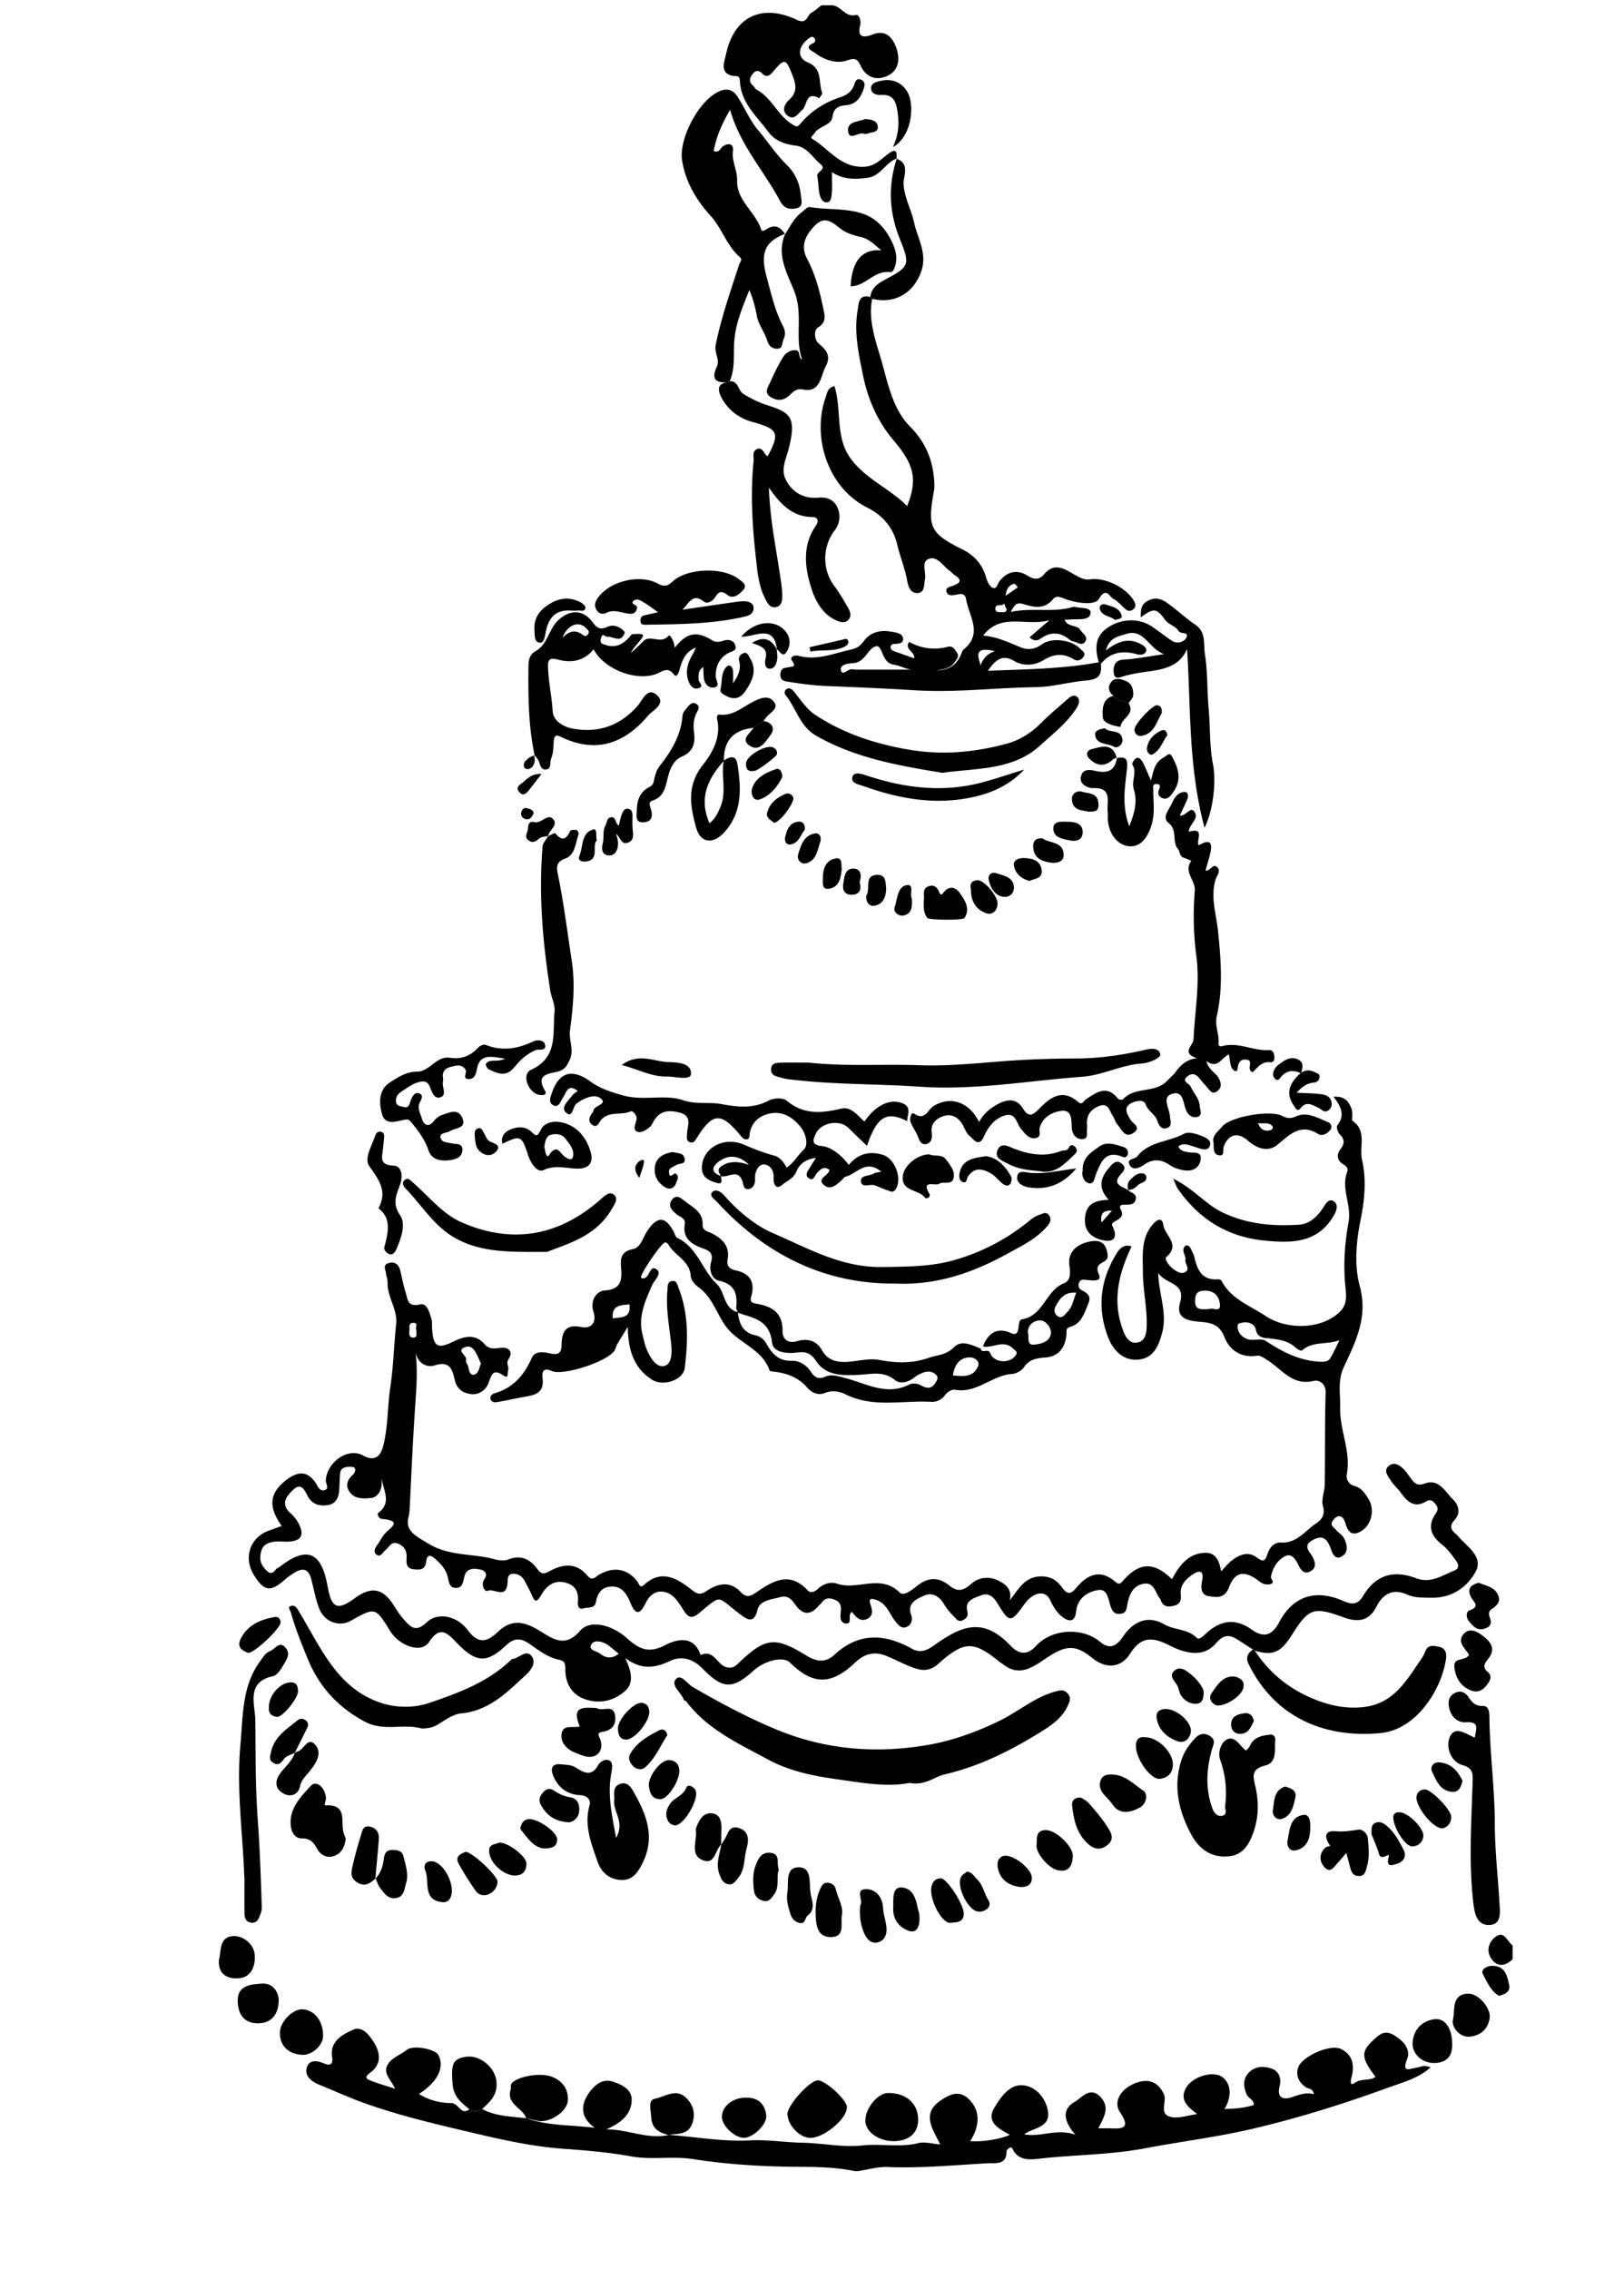
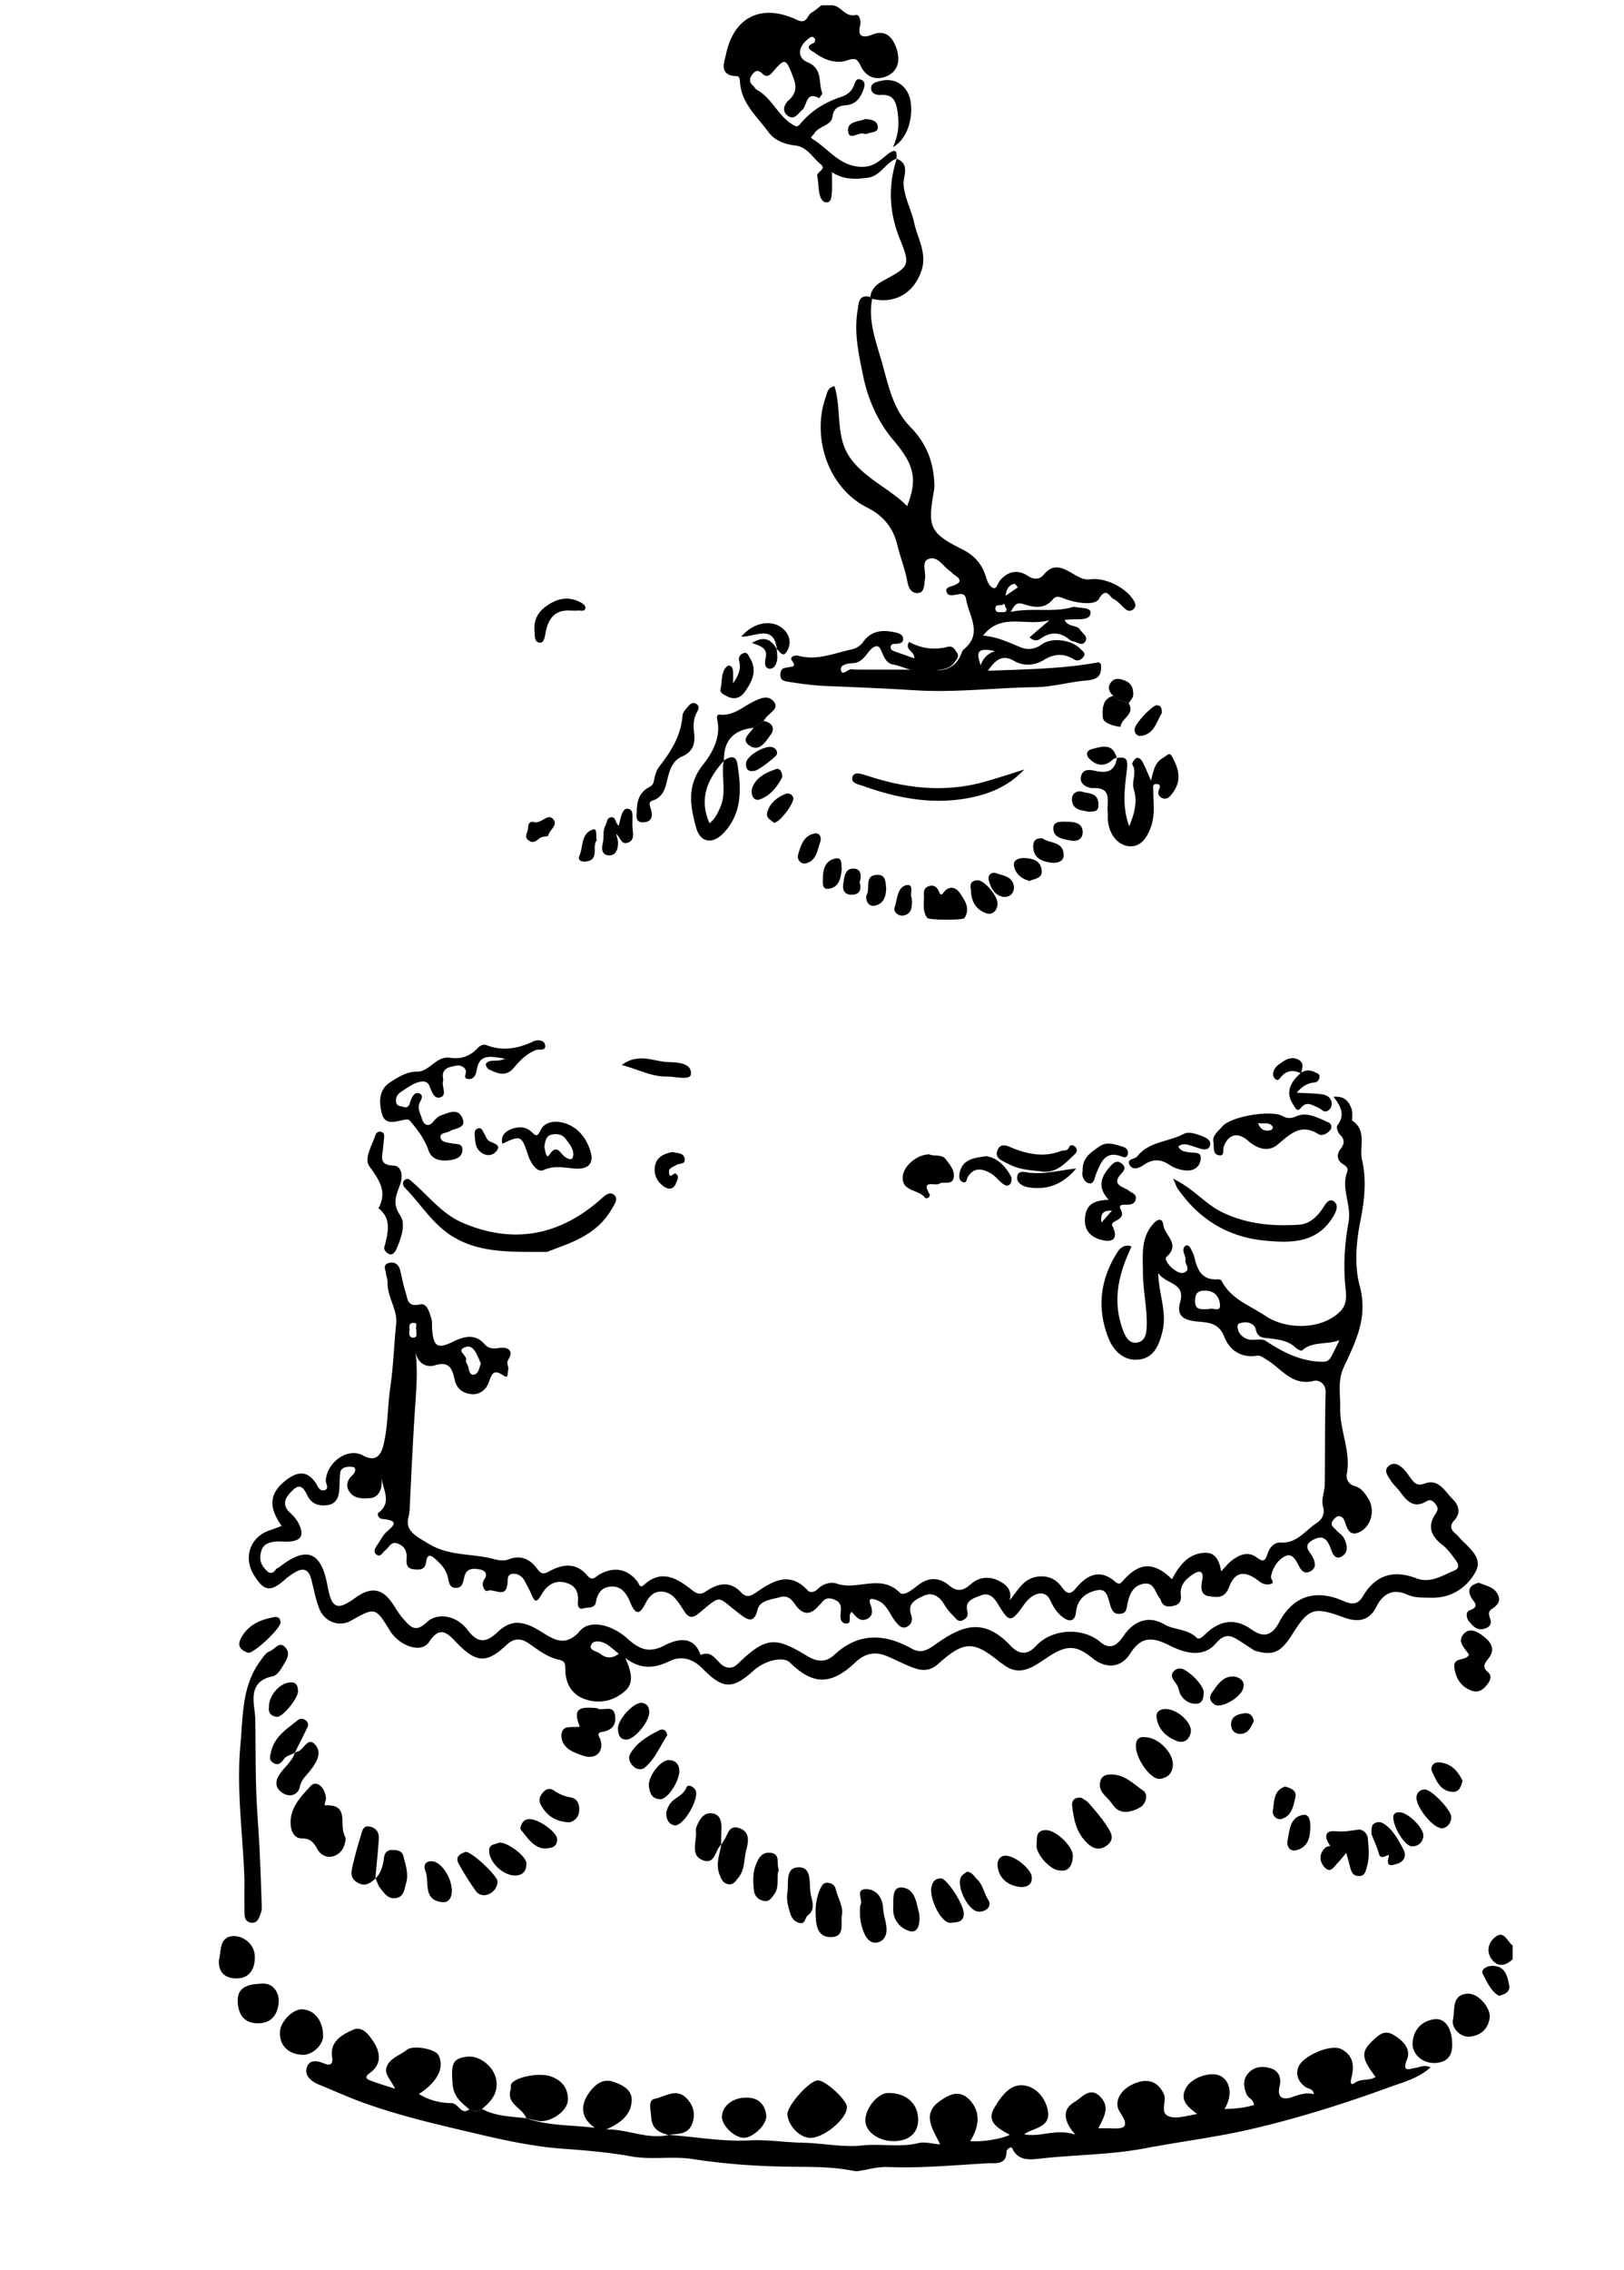
<svg xmlns="http://www.w3.org/2000/svg" width="151" height="211" fill="none">
  <g fill="#000" clip-path="url(#a)">
    <path d="M79.488 201.789c-1.79-.38-3.62-.394-5.425-.403-3.245-.024-6.452-.219-9.668-.722-1.863-.29-3.834.095-5.678-.242-2.114-.385-4.237-.561-6.356-.713-2.727-.195-5.416-.779-8.02-1.391-3.477-.817-6.998-1.62-10.39-2.826-1.454-.518-2.86-1.159-4.29-1.744-.675-.275-1.311-.774-1.16-1.477.19-.883.937-.779 1.673-.475.475.2.817.091.708-.608-.228-1.467.936-2.08 1.938-2.536.889-.403 1.535.542 1.924 1.14.59.917.803 2.019-.318 2.845-.323.238-.589.489-.043.708.69.28 1.411.479 2.352.788-.375-.821-1.06-1.368-.765-2.085.323-.779 1.212-1.016 1.83-1.515.626-.513 2.67-.081 2.959.461.608 1.13-.071 2.517-1.81 3.624.94.589 2.005.84 3.012.85.708.005.884 1.173 1.677.574.4.186.794.285 1.178-.033 1.283.698 2.718.694 4.115.865l-.02-.019c2.039.75 4.19.627 6.395.907-1.42-.993-1.297-2.218-.499-3.306.442-.603 1.17-1.301 2.134-.997.869.275 1.833.731 1.795 1.752-.052 1.401-1.111 2.147-2.375 2.703 1.957-.048 3.8.954 5.8.517l-.023-.014c2.532.176 5.027.651 7.602.513 1.61-.085 3.259.19 4.898.219 1.843.038 3.762.451 5.51.256 1.758-.195 3.512.209 5.24-.223.58-.143 1.246.062 2.03.123-.685-1.429-1.768-2.83 0-4.051.822-.565 1.743-1.073 2.689-.133 1.011 1.012 1.05 2.375.104 3.88 1.031.091 2.841-.175 3.677-.588-1.002-.556-2.209-1.169-1.463-2.456.556-.959 1.373-2.185 2.575-2.152 1.25.038 2.21 1.145 2.432 2.366.29 1.591-1.392 1.586-2.204 2.194 1.482.313 2.988-.579 4.756.038-.979-1.13-1.369-2.299-.053-3.054.623-.356 1.402-1.468 2.371-.475.95.974.328 1.924-.18 2.935.361 0 .688-.009 1.016 0 1.14.048 2.062.086 1.003-1.491-.68-1.012.114-2.294 1.644-2.783 1.045-.337 1.909-.024 2.427 1.092.328.708-.518 1.871.665 2.128.741.161 1.587-.157 2.438-.271-.837-.641-1.649-1.258-1.065-2.384.556-1.069 2.461-1.653 3.326-1.102.874.556 1.012 1.805.276 3.021.954-.043 1.848-.086 2.731-.38.019-.504-.532-.613-.689-1.017-.285-.745-.351-1.42.252-2.018.627-.622 1.459-.58 2.148-.318.612.232.869.869.684 1.624-.257 1.026.28 1.306 1.168.997.651-.223 1.283-.465 2.024-.27-.099-.551-.527-.48-.779-.661-.594-.432-.917-1.016-.708-1.762.3-1.068 2.993-2.27 4.005-1.776 1.112.551 1.255 1.529.984 2.603-.095.37-.181.878.299.541.618-.437 1.354-.152 1.929-.551-1.378-1.814-1.383-2.374-.109-3.514.57-.513 1.021-.874 1.891-.323.893.565 1.491 1.296 1.149 2.18-.503 1.306.195.907.836.807.376-.057.727-.304 1.35-.038-1.169 1.04-2.561 1.382-3.853 1.852-4.205 1.535-8.481 2.879-12.837 3.89-3.24.751-6.561 1.154-9.835 1.777-3.273.622-6.603.598-9.9.973-.756.086-1.93.228-2.452-.931-.142-.318-.556.119-.551.228.019 1.321-1.045 1.088-1.739 1.126-3.102.171-6.2.475-9.316.347-.917-.038-1.849.247-2.775.384h-.271ZM77.412.5c.808.062 1.16 1.13 2.167.893.36-.086.484.67.408.936-.36 1.306.528 1.125 1.131.883 1.278-.508 1.882.337 2.195 1.173.39 1.03.323 2.237-.95 2.731-.979.38-1.858.01-2.333-.983-.29-.608-.46-.798-1.273-.518-.988.337-2.119-.033-2.998-.712-.185-.143-1.107-.47-.114-.907.214-.095.185-.39-.014-.532-.138-.1-.271-.01-.433.109-.992.736-1.14 1.781-.094 2.223 1.425.603.96 1.866 1.34 2.82.047.12-.177.348-.272.523-1.259-.726-1.106.665-1.586 1.083-.418.366-.751 1.002-1.373.513-.599-.475-.21-1.13.166-1.467.77-.694.641-1.401.328-2.209-.646-1.657-.732-1.686-1.863-.36-.304.355-.603.512-.969.142-.375-.385-.66-.285-.94.095-.267.365-.29.703.08 1.026.129.109.205.303.347.38 1.416.764 1.967 2.417 3.335 3.234.328.195.418.285.756-.114.978-1.164 2.266-1.966 3.715-2.441.641-.21 1.04-.542 1.263-1.154.1-.276.19-.627.609-.466.446.171.365.556.256.879-.261.764-.68 1.4-1.582 1.491-.689.067-1.192.2-1.316 1.097-.114.836-1.283.822-1.696 1.558-.114.2-.465.3-.128.508 1.525.94 2.594 2.65 4.732 2.57 1.054-.038 1.615-.717 2.323-1.235.731-.537.77-.105.736.48l.02-.015c-1.06.361-1.478 1.63-2.733 1.79-1.182.158-2.28.162-3.301-.526 0 .75.047 1.42-.024 2.075-.029.247-.043.68-.409.732-.413.057-.613-.39-.684-.642-.161-.565-.119-1.187-.242-1.771-.095-.466.917-.632.309-1.13-.746-.613-1.264-1.601-2.305-1.73-1.035-.123-1.947-.45-2.55-1.267-1.05-1.425-2.49-2.641-2.638-4.588-.019-.252 0-.59-.337-.604-1.7-.052-1.107-1.372-.955-2.075.746-3.453 3.316-4.693 6.58-3.154.974.456.927-.432 1.359-.67.333-.18.618-.45.927-.683h1.035L77.412.5Zm63.23 181.598c-.632.594-1.34.774-1.92.028-.532-.688-.37-1.524.247-2.047.898-.76 1.15.376 1.673.727v1.297-.005Zm-24.13-28.777c-.356-.233-.713-.471-1.074-.699-.812-.513-1.43-1.002-2.38.11-1.221 1.42-2.955.888-4.366.175-1.525-.769-2.584-.836-3.611.784-.859 1.363-2.27 1.415-3.496.427-1.563-1.263-2.428-1.272-4.314 0-1.273.855-2.518 1.782-4.057.523-.067-.052-.152-.081-.219-.138-2.47-2.023-3.33-2.033-5.772.152-.984.879-1.896.532-2.86.124-.67-.281-1.316-.627-1.996-.893-1.064-.418-1.986-.195-2.831.612-2.314 2.209-4.01 2.057-6.086.024-.618-.608-2.319-.214-3.387.751-1.944 1.752-2.841 1.747-4.732-.186-.903-.921-1.967-1.225-3.04-.712-1.383.655-2.647.86-4.153-.276.565 1.235.827 2.299 0 3.045-1.074.964-2.447 1.273-3.853.741-1.23-.47-1.734-1.572-1.72-2.769.005-.637-.152-.76-.66-.874-1.026-.233-1.848-.883-2.69-1.468-.764-.532-1.4-.57-2.137.124-1.825 1.724-2.799 1.657-4.609-.209-.822-.85-1.525-1.677-2.556-.105-.522.798-1.572.632-2.351.2a3.473 3.473 0 0 1-1.302-1.221c-1.359-2.208-1.378-2.194-3.654-.921-1.068.598-2.45.104-2.93-1.154-.333-.874-.5-1.81-.737-2.722-.266-1.026-.865-1.064-1.64-.551-.251.166-.508.328-.73.527-1.407 1.264-2.001 1.193-2.965-.365-1.008-1.629-.338-3.534 1.458-4.142.356-.119.703-.256 1.126-.408-1.04-1.501-1.368-2.836.333-4.199 1.088-.869 2.019-1.002 2.822.185.213.319.36.817.817.689.508-.142.11-.617.133-.931.128-1.695 2.057-3.073 3.463-2.294 1.388.765 1.758-.38 1.915-1.05.413-1.728.36-3.557.622-5.309.29-1.957.338-3.924.542-5.88.142-1.326-.836-2.489-.798-3.843.01-.289-.124-.584-.152-.878-.038-.338-.338-.76.27-.931.623-.171.941.228 1.055.684.166.66.276 1.325.485 1.985.237.731.166 1.449 1.368 1.178.646-.147.855.731 1.036 1.292.104.318.052.684.08 1.03.133 1.644.528 1.838 1.977 1.131.979-.48 2.024-.76 2.903.247.404.465.893.418 1.42.342.846-.124 1.245.37.822 1.016-.3.461.057.722-.052 1.04-.076.219.052.85-.4.537-1.025-.708-1.125-.119-1.434.689-.233.612-.855 1.116-1.64 1.011-.773-.104-1.31-.489-1.5-1.334-.21-.931-.438-1.781-1.849-1.335-.74.233-1.61-.166-1.795-1.292.204 1.615.104 3.149 0 4.683-.12 1.672-.21 3.349-.3 5.02-.085 1.61-.152 3.225-.237 4.835-.014.3-.048.604-.119.898-.309 1.249.698 1.719 1.834 2.413 1.981 1.211 4.124.902 6.138 1.453.499.138.979.166 1.34.024 1.192-.466 2.038.024 2.675.893.408.56.684.446 1.154.19 1.235-.67 2.475-.793 3.468.394.508.608.784.128 1.15-.076 1.354-.755 2.594-.541 3.52.646.176.223.233.684.618.328 1.687-1.558 3.183-.537 4.49.489.636.503.936.337 1.401.028 1.088-.712 2.171-.869 3.13.162.543.579.965.323 1.44 0 1.554-1.069 3.098-1.976 4.77-.171.266.285.684.119.936-.133.513-.508 1.245-.689 1.777-.499 1.886.675 4.053-.95 5.839.831.413.414 1.264-.361 1.763-.731 1.026-.76 1.99-.632 2.826.062.832.688 1.378.456 2.057-.138.746-.656 1.692-.717 2.528-.304.641.313 1.32.807 1.05 1.833.798-.959 1.311-2.109 2.741-2.218.931-.066 1.592.28 2.1.979.428.584.741.817 1.33.104 1.003-1.216 2.205-1.838 3.639-.598.39.337.514.147.78-.148 1.52-1.681 2.826-1.709 4.503-.08.689-1.306 1.568-2.465 3.179-2.456.888.01 1.245.793 1.392 1.729.361-.38.636-.75.993-1.016.708-.537 1.501-.893 2.332-.271.533.394.751.394.974-.304.176-.546.547-1.13 1.269-1.092 1.473.085 2.242-1.107 3.273-1.786.49-.323.86-.803.623-1.61-.176-.594.156-1.316.166-1.981.043-2.854 0-5.709.085-8.559.029-.897-.679-1.196-1.092-1.092-2.015.504-2.989-1.107-4.343-1.938-.289-.175-.641-.446-.921-.403-1.521.247-2.594-.532-3.065-1.748-.508-1.316-1.496-1.33-2.484-1.42-1.16-.11-2.01-.442-1.625-1.786.537-1.848-1.311-1.658-2.038-2.722.061 2 .845 3.662.385 5.477-.343 1.329-.827 2.446-2.271 2.569-1.321.114-2.257-.826-2.713-1.938-1.136-2.797-.808-5.533.822-8.074.261-.404.727-.746 1.301-.499-1.164 2.427-1.791 4.888-.883 7.533.228.665.532 1.449 1.292 1.401.907-.057.988-.931 1.002-1.681.024-1.624-.351-3.239-.356-4.84 0-1.51-.228-3.192.95-4.512.418-.47.856-.608.955.119.138.959 1.63 1.79.271 2.954-.214.18.266.841.66 1.126.319.232.708.479 1.074.285.547-.295-.024-.751.043-1.145.043-.271-.162-.57-.195-.864-.014-.143.071-.371.181-.437.228-.138.403.042.503.247.133.266.281.536.347.821.271 1.173.703 2.142 2.176 2.038.114-.01.304.052.347.138.888 1.719 2.627 2.289 4.105 3.277 1.757 1.173 4.579 1.268 6.361.038 1.188-.822 1.178-1.506 1.045-2.788-.199-1.962-.066-4.014.295-5.966.299-1.629-.732-3.134-.114-4.721.128-.327-.171-.536-.437-.707-.566-.361-.532-.936-.219-1.34.432-.56.423-.935-.066-1.425-.176-.18-.319-.679-.205-.817.751-.949.333-1.757-.356-2.655 1.021-.08 1.425.423 1.682 1.14.133.371.005 1.036.071 1.083 1.397.95.613 2.446.898 3.638.432 1.843.228 3.814-.143 5.629-.418 2.061-.57 4.246-.08 6.05.812 2.988-.38 5.23-1.492 7.633-.57 1.235-.285 2.508-.314 3.762-.052 2.066 1.017 4.027.613 6.155a.942.942 0 0 0 .713 1.083c.627.161.988.689 1.302 1.201.674 1.102.213 2.67-.946 3.135-.717.29-1.012-.256-1.183-.826-.109-.352-.247-.703-.636-.698-.2 0-.447.247-.575.446-.262.404.142.613.347.85.223.261.56.447.712.736.28.547.452 1.254-.114 1.648-.769.532-.998-.375-1.15-.774-.346-.888-.779-1.163-1.643-.688-.984.541-.252 1.078 0 1.576.27.532.351 1.026-.224 1.335-.437.233-.765.052-1.021-.442-.261-.498-.618-1.296-1.283-.988-.703.328-1.178 1.069-1.349 1.91-.052.242.456.593-.105.712-.332.067-.679-.028-.969-.256-1.359-1.064-2.261-.96-2.836.555-.413 1.093-1.202.903-1.877.808-.736-.109-.75-.774-.613-1.444.157-.774-.104-1.088-.869-.575-.694.466-1.226 1.026-1.112 1.938.062.518-.137.86-.622.969-.461.104-.955.171-1.207-.409-.033-.08-.047-.17-.104-.237-.466-.541-.518-1.615-1.601-1.377-1.003.218-1.288 1.116-1.445 1.942-.095.494-.123.793-.688.841-.509.043-.699-.257-.841-.637-.247-.66-.276-1.724-1.193-1.572-.979.162-1.91.737-2.038 2-.105 1.05-.736.94-1.34.442-.48-.395-.803-.927-1.078-1.52-.447-.974-1.587-.751-2.423.427-1.221 1.715-1.364 1.701-2.437-.071-.347-.575-.822-1.097-1.578-.784-.636.266-1.51.437-1.259 1.477.1.414-.028.618-.39.813-.455.247-.65-.133-.854-.333a5.8 5.8 0 0 1-.955-1.197c-.442-.736-1.117-1.068-1.839-.731-.665.309-1.587.66-1.178 1.795.161.451.014.912-.423 1.102-.466.209-.765-.161-1.045-.508-.551-.679-.784-1.634-1.734-1.981-.475-.171-.813-.223-.575.437.2.551.233 1.064-.356 1.325-.632.276-1.017-.223-1.378-.665-.47.247.123 1.155-.584 1.069-.594-.071-.48-.708-.447-1.178.038-.513-.071-.845-.656-1.059-.594-.218-.888-.033-1.192.389-.048.067-.133.11-.19.176-.776.944-1.514.912-2.214-.095-.328-.47-.69-.874-1.383-.679-.817.233-1.9.276-2.119 1.197-.308 1.297-.95.893-1.534.456-2.342-1.748-1.668-1.99-3.93-.138-.564.461-.935.437-1.348-.204-.39-.599-.794-1.325-1.378-1.624-.78-.399-1.62-.233-2.138.741-.361.679-.822 1.738-1.506.056-.252-.622-.708-1.524-1.744-1.467-.95.052-1.287.632-1.453 1.491-.11.575-.784.418-1.198.551-.404.128-.498-.304-.47-.594.095-.945-.214-1.576-1.188-1.819-1.064-.266-1.767.376-2.19 1.117-.523.916-.675.579-.96-.072-.166-.389-.38-.755-.57-1.13-.228-.451-.612-.746-1.097-.731-.613.019-.494.555-.542.959-.166 1.406-1.273.342-1.886.641-.19.095-.646-.565-.247-1.116.3-.409.1-.765-.37-.869-.618-.138-1.274-.162-1.488.603-.137.503-.147 1.107-.812 1.097-.689-.009-.641-.727-.784-1.168-.2-.613-.594-1.045-1.04-1.449-.39-.356-.827-.684-.936.209-.09.751-.608.736-1.14.679-.604-.066-.722-.418-.675-1.002.043-.541-.09-1.068-.732-1.358-.727-.323-.869.323-1.25.593-.25.181-.431.694-.821.395-.328-.252-.119-.618.095-.917.223-.313.4-.665.641-.969.452-.565 1.83-1.235-.218-1.425-.304-.028-.494-.451-.337-.57 1.458-1.068.161-2.446.304-3.633 0 .318.01.636 0 .955-.02.693-.438 1.268-1.031 1.31-.623.048-1.42.114-1.905-.512-.442-.575-.304-1.131.209-1.606.204-.19.351-.446.218-.679-.066-.114-.39-.123-.594-.109-.36.024-.703.156-.75.57-.057.513-.053 1.035-.086 1.548-.047.693-.28 1.306-1.036 1.434-.76.129-1.487-.047-1.881-.798-.318-.603-.622-1.32-1.368-.617-.599.56-1.216 1.301-.262 2.161.314.28.6.627.784 1.002.537 1.078.214 1.601-.997 1.658-.433.019-.87-.062-1.293.005-.503.08-.997.223-1.187.826-.19.603-.143 1.135.266 1.62.323.389.646.736 1.088.114.066-.095.223-.129.323-.209 2.522-1.981 3.895-1.44 4.47 1.757.38 2.104.894 2.332 2.57 1.116 1.526-1.102 2.595-.888 3.597.703.27.432.551.869.889 1.254.603.693 1.12 1.315 2.147.323 1.026-.988 2.812-.632 3.805.679.931 1.235 1.692 1.278 2.813.209 1.25-1.187 2.361-1.04 3.858-.143 1.173.703 2.36 1.71 3.796.034.902-1.055 2.917-.618 4.399.712 1.078.964 1.967 1.425 3.487.632 1.036-.537 2.675-1.021 3.33.907 1.269-.589 1.535 1.007 2.504 1.154.542.081.784-.176 1.088-.47 2.456-2.337 3.354-2.413 6.243-.637.836.513 1.715.751 2.594-.066 2.233-2.08 4.656-2 7.197-.579.718.403 1.293.256 2.058-.29 2.432-1.724 4.484-2.774 7.116 0 .708.746 1.478 1.021 2.39.033 1.473-1.601 4.314-1.748 5.943-.38 1.069.898 1.706.157 2.205-.57.941-1.368 2.309-1.9 3.739-1.064.969.565 2.199.409 3.045 1.264.214.213.542-.091.765-.304 1.33-1.278 2.732-1.61 4.357-.456 1.054.75 1.857.622 2.556-.698 1.297-2.446 3.406-3.092 5.976-1.957.822.361 1.349.323 1.81-.456 1.164-1.976 2.841-2.465 4.946-1.663 1.335.509 2.418-.256 3.558-.721.542-.224.342-.651.119-.955-.38-.518-.765-1.064-1.264-1.444-1.064-.817-1.382-1.748-.603-2.883.252-.366.228-.584-.014-.893-.243-.309-.48-.475-.87-.242-1.149.684-1.786-.038-2.399-.869-.28-.38-.655-.694-.902-1.093-.257-.413-.713-.921-.143-1.363.504-.389.993-.033 1.368.337.271.271.471.613.708.917.328.418.575.646 1.259.399 1.292-.47 1.881.774 2.604 1.487.536.522.755 1.263.118 1.947-.475.513-.299.912.181 1.287.133.105.233.247.351.375.837.889 2.162 1.805 1.459 3.102-.798 1.467-2.228 2.455-4.1 2.422-.779-.014-1.558.029-2.29-.299-1.354-.608-2.271 0-2.846 1.144-.703 1.392-1.815 1.425-3.002.993-2.784-1.021-3.269-.898-4.813 1.563-1.074 1.71-1.801 2.023-3.487 1.515a2.049 2.049 0 0 1-.166-.095l.009.005Zm8.034-28.759c-1.202.447-2.523.067-3.487.96-.062.057-.418-.105-.561-.243-.684-.665-1.553-.774-2.437-.883-.551-.071-1.131-.01-1.302-.855-.09-.461-.679-.741-1.264-.608-.199.048-.437.052-.427.366.019.608.461.997.898 1.154.532.19 1.301-.105 1.729.176 1.558 1.026 3.126 1.843 5.065 1.933.541.024.783-.057.997-.437.271-.48.499-.983.789-1.563Zm-12.115-2.897c.28-.171 1.041.347 1.003-.37-.038-.703-.433-1.345-1.407-1.34-.722 0-.883.318-.907.917-.038.973.651.802 1.316.798l-.005-.005Zm-67.724 5.058c-.076-.175-.152-.37-.242-.56-.266-.542-.56-1.249-1.278-.931-.789.347.304.746.142 1.206-.052.152.157.38.205.58.08.327.128.807.513.75.451-.071.503-.613.665-1.045h-.005Zm12.828 26.982c-.433-.342-.765-.665-1.155-.902-.456-.276-1.16-.394-1.387.019-.319.575.48.613.803.874.546.437 1.126.479 1.734.009h.005ZM38.71 123.598c-.142-.204.252-.689-.323-.646-.46.038-.275.456-.318.708-.052.294-.024.688.375.66.442-.033.228-.456.266-.722Zm42.384-95.826c-.385 1.97.3 3.823.827 5.628.636 2.175 1.04 4.564 2.698 6.25 1.383 1.406 2.072 2.964 2.228 4.869.034.384.057.731-.014 1.116-.589 3.334-.399 3.904 2.599 5.4 1.25.622 1.914 1.453 2.28 2.707.1.342.328.798.608.898.361.128.437-.409.642-.66.731-.898 1.662-1.074 2.599-.461.603.394 1.116.337 1.477-.1 1.03-1.254 2.01-.489 2.946.033.465.262.85.461 1.415.39 1.445-.19 3.421.85 4.067 2.066.133.252.157.499-.071.703-.219.2-.485.209-.708.033-.399-.318-.722-.77-1.164-.983-.347-.166-.656-1.178-1.349.01-.352.603-1.924.398-2.932.07-.456-.147-.974-.489-1.316-.07-.826 1.011-1.82.769-2.788.47-.656-.205-.813.118-1.164.731 1.995-.413 3.824.062 5.606-.408.123-.034.266-.081.38-.053.518.129 1.439.029 1.439.509 0 .683-.845.631-1.44.64-.299.005-.593.03-.973.043.3.722 1.14.433 1.463.946.214.342.765.612.447 1.092-.281.418-.708.067-1.064-.019a.914.914 0 0 1-.357-.147c-.874-.732-1.753-.798-2.708-.128-.266.19-.627.28-1.035-.114.536-.466 1.064-.917 1.848-1.591-2.195.617-4.457-.76-6.177 1.434 1.307.1 2.395.636 3.511 1.092.627.257 1.302.195 1.948-.275.936-.684 2.77-.437 3.582.408.176.185.57.39.304.741-.213.28-.513.466-.898.238-.96-.57-1.81-.547-2.831.08-.765.47-1.815.604-2.727.067-1.069-.632-1.725-.128-2.433.916 3.568-.142 6.951-.17 10.296-.788.066.048.137.095.204.147.095 1.017-.157 1.444-1.383 1.549-1.563.133-3.116.598-4.712.617-3.72.048-7.412.523-11.16.29-2.76-.171-5.54-.29-8.314-.4-1.178-.047-2.357-.213-3.526-.398-.299-.048-.74-.08-.703-.712.038-.604.409-.561.751-.632.4-.08.76-.02.314-.632-.224-.304.218-.541.64-.427 1.697.46 3.26-.238 4.861-.584.447-.095.832-.29 1.15-.737.589-.83 1.477-1.106 2.499-.94.47.076 1.093.142 1.183.58.114.555-.466.564-.908.574-.085 0-.228.152-.242.242-.028.252.147.375.37.451.59.205 1.179.418 1.82.646.105-.646-.94-.783-.47-1.529 1.112.613 2.318.779 3.554.466.546-.138.693.242.893.536.242.356-.014.603-.228.903-.433.598-1.06.655-1.701.726 1.121.032 1.892-.459 2.314-1.472.066-.157.114-.356.232-.451 1.839-1.477.485-3.116.233-4.688-.104-.641-.613-.456-1.03-.39-.31.053-.661.086-.78-.256-.147-.423.3-.49.542-.575.774-.27.936-.565.152-1.045-.143-.09-.243-.247-.385-.342-.646-.441-1.16-1.458-2.01-1.11-.67.274-.18 1.248-.313 1.899-.1.49-.01 1.187-.627 1.254-.585.061-.884-.376-1.008-1.069-.204-1.159-.665-2.265-.94-3.424-.366-1.52-1.278-2.688-2.765-3.43-3.801-1.904-5.193-6.744-3.863-10.344.119-.328.124-.803.789-.96.694 2.18.043 4.689 1.477 6.688 1.388 1.938 3.692 2.84 5.279 4.465 1.04-2.598.58-3.947-1.307-6.17-1.406-1.653-2.337-3.766-2.774-5.894-.409-1.995-.88-4.066-.518-6.156.104-.612.071-1.496 1.168-1.22.053.057.11.114.162.166l.019.005Zm4.067 34.462c-.59.138-1.311-.342-2.09-.465-1.146-.185-.965-1.862-1.64-1.7-.731.175-.993 1.524-2.128 1.567-.48.019-1.245.133-1.107.679.133.546.656-.176 1.04-.114.205.033.418.033.627.033h5.302-.004Zm7.345-1.714c-2.723-.646-.889 1.41-1.459 1.59.214-.384.318-1.2 1.459-1.59Zm.993-5.149c.46-.313.803-.546 1.145-.784-.115-.113-.248-.341-.333-.327-.456.1-.722.404-.812 1.107v.004Zm.095 1.169c-.205-.057-.086-.542-.314-.366-.237.185-.68-.09-.727.347-.038.375.266.39.518.37.219-.014.56.1.518-.347l.005-.004Z" />
-     <path d="M68.604 121.988c-.052-.162-.171-.333-.152-.489.128-1.259-.138-2.147-1.606-2.47-.68-.152-.936-1.007-.732-1.719.224-.789-.076-1.045-.779-1.292-.997-.352-1.886-.903-1.663-2.237.095-.565-.432-.656-.75-.917-.409-.332-.85-.75-.475-1.306.432-.636.87-.195 1.292.128.75.565 1.639.993 1.592 2.161-.024.561.546.618.897.803.984.518 1.64 1.192 1.426 2.403-.114.646.204.912.826 1.04 1.236.262 1.72 1.074 1.397 2.294-.123.461-.157.684.432.779 1.426.233 2.49.812 2.452 2.56-.014.694.494 1.188 1.34.926.993-.308 1.829-.033 2.328.841.503.888 1.278 1.107 2.152 1.088 1.06-.024 2.152-.375 3.16-.19 1.595.294 3.011.361 4.626-.195.813-.28 1.606-.242 2.328-.978.704-.722 1.668-.2 2.495.123.09.527.689-.085.888.437.342.893 1.777.983 2.342.214.257-.352.029-.409-.214-.646-.912-.898-1.895 0-2.812-.209.475-1.221 1.297-1.814 2.584-1.249.523.228.628-.014.699-.361.071-.337.033-.865.351-.912 1.996-.314 2.195-2.674 3.9-3.344.637-.251.6-.969.504-1.667-.166-1.239.685-1.933 1.749-2.18.641-.147 1.482-.233 1.734.822.114.475.18.764-.318 1.04-.409.228-.751.404-.423 1.154.313.717-.566.561-1.031.532-.3-.019-.623-.133-.798.204-.133.252-.057.57.171.698.517.281.988.528.688 1.25-.356.859-.641 1.866-1.596 2.161-.56.171-.418.332-.451.731-.09 1.178-.68 2.052-1.953 2.152-.807.061-1.491.156-2 .911-.214.319-.712.589-1.097.618-1.867.123-3.278 1.824-5.288 1.472-.347-.062-.732.2-.984.542a1.47 1.47 0 0 1-1.24.579c-2.65-.161-5.377.584-7.943-.684-.613-.304-1.269-.418-1.99-.128-.604.242-1.222-.057-1.62-.522-.775-.903-1.768-1.283-2.894-1.449-.209-.029-.57-.038-.603-.147-.69-2.052-2.989-2.508-4.162-4.237-.76-1.121-1.216-2.612-2.428-3.481-.328-.238-.708-.665-.727-1.021-.08-1.459-1.496-1.91-2.09-2.964-.052-.09-.195-.185-.295-.185-.309 0-2.266 2.849-2.233 3.22 0 .043.029.081.043.123.086 0 .171.01.252-.014.508-.133.527-1.297 1.164-.807.499.38-.223.978-.432 1.453-.642 1.453-1.307 2.888-.908 4.541.119.493.219 1.006.423 1.472.333.75.893 1.724 1.672 1.477.665-.214.67-1.287.57-2.147-.18-1.61-.489-3.215-.337-4.849.029-.333-.028-.784.385-.869.508-.105.537.346.684.722.922 2.393.846 4.868.542 7.333-.143 1.164-2.015 1.757-3.046 1.102-1.705-1.088-2.209-2.755-2.256-4.902-.4.656-.703 1.135-.984 1.62-.104.185-.133.413-.252.589-.655 1.002-4.76 2.375-5.848 1.881-.964-.437-.87.389-.831.736.138 1.292-.675 1.501-1.635 1.662-.845.143-1.677.342-2.518.485-.237.038-.556.076-.674-.224-.129-.318.157-.522.37-.584 1.725-.503 2.737-1.681 3.45-3.282.294-.665 1.068-.57 1.729-.418.632.143 1.035.048 1.045-.783.014-1.15.304-1.995 1.862-1.667.751.156 1.459-.295 1.098-1.425-.304-.95.176-1.919 1.097-1.986 1.444-.109 1.559-.93 1.483-1.961-.067-.922-.12-1.634 1.102-1.881.722-.142.917-1.083 1.32-1.681.95-1.411 1.697-1.382 2.466.09.1.19.157.47.314.546 1.881.879 2.318 2.992 3.696 4.303.789.746.584 2.266 1.948 2.612.114 1.055.451 1.9 1.653 2.152.4.085.765.347.998.765.513.916 1.112 1.634 2.37 1.596.694-.024 1.374.389 1.81 1.078.286.446.656.688 1.307.399.575-.257 1.24-.029 1.882.137 1.938.509 3.815 1.667 5.933.589.266-.137.737-.099 1.007.053.566.308 1.013.427 1.412-.2.175-.271.318-.537.01-.798-.523-.437-1.056-.223-1.569.029-.228.109-.418.294-.632.427-.517.314-1.13.442-1.586.067-1.098-.889-2.29-.509-3.488-.466-1.41.052-2.917.081-3.824-1.282-.451-.684-.922-.917-1.696-.808-.979.133-2.304.038-2.409-.931-.223-2.042-1.672-2.26-3.083-2.721-.038-.014-.071-.048-.105-.071l.01.014Zm26.966 1.862c.143.456-.147 1.187.58 1.125.65-.057 1.491-.289 1.567-1.054.048-.503-.465-1.216-1.04-1.202-.528.01-1.13.418-1.107 1.131Zm-6.974 3.985c.96.099 1.886.19 2.342-.841.218-.499-.366-.826-.684-.836-1.022-.019-1.487.66-1.658 1.677Zm11.478-7.69c-1.026-.085-1.45.451-1.844 1.116-.242.404-.251.77.067 1.031.432.351.703-.109.955-.361.475-.465.537-1.13.822-1.786Zm-41.547 1.093c-.87.057-1.672.09-1.549 1.296.78-.133 1.706.029 1.55-1.296Zm51.163-45.434c.574.085.974-.889 1.358-.37.494.669-.503 1.187-.518 1.87 1.578-.446.642.808.927 1.26 1.036-.595 1.363-.329 1.021.963-.118.451-.256.898-.394 1.387.437.09.675-.698 1.078-.323.395.37-.019.77-.137 1.159-.494 1.605.061 3.182.223 4.754.276 2.65.485 5.305-.105 7.908-.213.931.224 1.677.153 2.517-.024.285.114.366.399.29 1.463-.39 2.822.47 4.266.375.389-.023.499.257.527.594.029.295-.047.575-.375.537-.803-.095-1.202.522-1.644.926-.656-.261.157-1.06-.541-1.159-.537-.076-.784.166-.851.817-.052.499-.484.128-.58-.123-.133-.347-.147-.737-.228-1.183-.717.29-1.03 1.406-2.095.613.2.84.851 1.059 1.131 1.567.261.475.318.921-.152 1.254-.47.332-.679-.128-.926-.399a13.326 13.326 0 0 1-.59-.679c-.313-.4-.65-.736-1.178-.357-.693.504.119.684.252.988.271.613.803 1.097.846 1.838.023.371.299.836-.228.979-.428.114-.822-.128-1.031-.584-.309-.67-.238-1.952-1.383-1.534-.888.322-.19 1.31-.142 2.009.028.408.275.945-.257 1.139-.489.181-.755-.194-.903-.664-.194-.613-.864-.874-1.097-1.544-.162-.47-.922-.333-1.373-.076-.722.408-.318.983-.076 1.449.223.427 1.126.75.314 1.296-.794.532-1.098-.347-1.492-.793-.19-.214-.247-.541-.418-.784-.309-.451-.399-1.258-1.259-.931-.746.281-1.183.813-1.145 1.658.009.171.023.347 0 .518-.038.351.156.878-.428.907-.456.019-.807-.276-.936-.751a1.736 1.736 0 0 1-.057-.384c-.024-.698 0-1.61-.94-1.496-.85.104-1.73.551-2.03 1.553-.099.337.196.864-.355.978-.518.105-.889-.233-1.188-.622-.029-.033-.043-.076-.076-.105-.542-.451-.518-1.667-1.563-1.386-.974.256-1.601 1.04-2.01 1.971-.48 1.078-.997.209-1.35-.076-.341-.276-.46-.808-.73-1.193-.447-.631-1.074-.878-1.806-.584-.632.257-1.074.713-.965 1.487.067.465-.018.955-.498 1.064-.528.119-.66-.39-.832-.793-.18-.433-.47-.817-.636-1.254-.124-.328.076-.955.313-.789 1.04.727 1.283-.365 1.82-.693 1.568-.964 3.302-.413 4.238 1.491.39-.779 1.016-1.273 1.705-1.653.865-.479 1.753-.617 2.366.385.523.85.907.656 1.501.038 1.022-1.064 2.162-1.919 3.625-.651.399.347.509-.09.718-.228.988-.645 1.957-1.405 2.998-.066.071.09.399.133.46.066 1.079-1.22 2.936-.55 4.062-1.686.266-.27.556-.513.799-.821.47-.608.964-1.216 2.028-1.316-1.53-.503-.347-1.173-.323-1.767.114-2.574.603-5.144.261-7.722a28.63 28.63 0 0 1-.147-6.07c.081-.998-1.083-1.781-.318-2.788-.233-.1-.461-.219-.699-.29-.418-.128-.389-.632-.479-.727-.685-.712-.067-1.805-.917-2.484-.694-.56.028-1.249.285-1.847.228-.532.57-1.026 1.168-1.06.361-.018.385.4.252.708-.218.499-.451.993-.693 1.51v-.018ZM67.754 35.509c-1.131.114-1.678-.195-1.103-1.43.31-.66-.256-1.263-.104-2.033.518-2.54 1.373-4.968 2.166-7.418.076-.233.342-.5.1-.708-1.235-1.064-1.668-2.679-2.746-3.866-1.316-1.449-2.314-3.111-2.642-5.115-.332-2.033 1.535-5.557 3.378-6.417.85-.394 1.369-.176 1.825.541.622.988 1.154 2.2 1.8 2.955.912 1.068 1.692 2.298 2.708 3.286.817.793 1.217 1.739 1.326 2.826.047.466.29 1.112-.48 1.245-.608.104-1.088-.01-1.459-.703-1.472-2.784-3.696-5.14-4.636-8.464-.808 1.368-1.288 2.541-1.53 3.823.527.214.617-.275.86-.432.608-.394 1.016-.157.936.423-.133.978.413 1.81.384 2.755-.047 1.876 1.697 2.911 2.229 4.535.09.276.342.09.527-.023.732-.475 1.273-.205 1.696.465l.019-.028c-1.858.731-2.342 1.724-1.73 3.999.423 1.557.77 3.153 1.53 4.597.214.413.247.784.043 1.22-.152.329-.047.86-.57.87-.442.005-.788-.218-.936-.727-.237-.812-.826-1.482-.978-2.346a11.607 11.607 0 0 0-.69-2.394c-.603 1.54-1.263 3.016-1.4 4.712-.105 1.254.104 2.555-.424 3.762-.038.028-.076.052-.114.076l.014.014ZM84.61 165.698c-2.081.432-4.457 0-6.804-.333-2.2-.308-4.385-.745-6.413-1.842-2.76-1.497-5.63-2.788-7.587-5.396-.048-.062-.2-.066-.219-.123-.219-.689-1.25-1.345-.746-1.933.47-.551 1.064.427 1.577.726 2.518 1.463 5.065 2.821 7.773 3.947 4.618 1.919 9.407 2.256 14.162 1.42 2.21-.389 4.518-1.211 6.642-2.261 1.73-.855 3.216-2.165 5.131-2.693.47-.128.817-.194 1.15.19.347.399.19.756-.015 1.178-.47.979-1.268 1.615-2.142 2.171-2.898 1.838-5.93 3.386-9.298 4.17-.978.228-1.786 1.05-3.211.793v-.014Zm-17.555-56.396c-.028.29.238.826-.413.636-.708-.204-1.406-.494-1.382-1.443.047-1.762 1.99-2.926 3.905-2.109.936.399 1.853.764 2.831 1.021.542.138.88.632 1.145 1.111.703-.47 1.05-1.168 1.606-1.686.437-.408.171-1.453-.237-1.999-.666-.884-1.62-1.558-2.808-1.363-1.026.171-1.815.769-2 1.909-.034.199.023.47-.262.513-.29.043-.442-.19-.613-.39-1.82-2.165-2.556-2.113-4.066.304-.152.247-.285.447-.58.366-.399-.114-.3-.484-.3-.765.01-.75.538-1.676-.674-1.994-1.069-.281-1.967-.2-2.537.997-.19.404-.884.86-1.278.803-.646-.095-.294-.718-.209-1.169.076-.399-.366-.836-.537-.755-.879.399-1.99-.047-2.736.774-.233.262-.376.841-.865.466-.428-.328-.218-.774.057-1.145.024-.033.076-.071.071-.104-.023-.566 1.445-.627.632-1.226-.541-.399-1.544.005-2.214.532-.351.276-.332 1.335-.921.855-.623-.508.185-1.121.532-1.624.114-.166.318-.266.518-.418-.922-.722-1.055.142-1.364.593-.233.342-.37.96-.87.751-.555-.233-.299-.803-.142-1.244.68-1.943 1.957-2.157 3.568-.969.846.622 1.972 1.002 3.098 1.301 1.862.499 3.81-.147 5.473.418 1.287.432 2.427.152 3.558.361 1.601.294 2.993.446 4.47-.337.438-.228 1.298-.257 1.63.023 1.578 1.326 3.25 1.174 5.074.741.912-.218 1.52.642 2.162 1.197 1.045-1.52 2.385-2.161 3.54-1.691.883.361.436 1.05.432 1.658-1.934-.969-2.803-.432-3.74 2.299-.584-.565-1.159-1.112-1.72-1.667-.797-.793-2.493-.532-3.007.484-.304.603-.489 1.102.552 1.202.879.085 1.89.926 2.48 1.752.86-1.026 1.914-1.334 3.202-.926 1.14.361 1.829 2.327 1.111 3.254-.223.285-.48.104-.703.033-.404-.133-.793-.314-1.192-.466-.433-.161-1.216.295-1.283-.37-.057-.598.803-.47 1.216-.736.133-.086.323-.081.68-.162-1.45-1.206-2.31.233-3.35.475-.109.024-.185.176-.28.261-.475.442-1.064 1.012-1.658.542-.817-.646.432-.898.46-1.449-.517-.384-.854-.033-1.168.314-.209.233-.3.76-.727.479-.451-.294-.11-.683.08-1.006.153-.257.314-.504.557-.893-.927.104-1.525.56-1.806 1.254-.266.664-.888.873-1.33 1.253-.613.523-.826-.175-.793-.627.061-.769-.404-1.287-.946-1.277-.456.009-.817.655-.779 1.296.024.452-.133.936-.613.993-.513.057-.451-.48-.594-.826-.446-1.059-1.31-.205-1.962-.371-.175-.299-.394-.617 0-.897.722-.513 1.525-.523 2.623-.152-1.007-.96-1.9-.903-2.684-.404-.58.366-1.122 1.021.066 1.444l.014-.005Zm-8.333-50.354c1.169-.086 1.264-.024.817.555-.299.39-.67.727-.883 1.202.39-.37.793-.731 1.169-1.116.64-.656 1.596.332 2.313-.48.19-.218.566.56.594 1.097 1.14-1.434 2.052-1.586 3.511-.679.342.214.708.119 1.093 0 .446-.138.93.019 1.05.504.118.498-.409.512-.727.698-.817.475-1.136 1.258-1.107 2.16.01.38.494.917-.21 1.012-.465.062-.85-.36-.902-.912-.028-.299-.033-.598-.047-.992-.49.309-.442.74-.438 1.15 0 .28.58.64-.019.82-.494.148-.793-.284-.936-.702-.299-.879-.047-1.69.41-2.456.099-.166.17-.356.294-.627-1.017.418-1.293 1.23-1.52 2.062-.086.309-.28.77-.509.465-.613-.812-1.093-.275-1.677-.062-1.91.694-4.865-.474-5.8-2.303-.885 1.107-2.096 1.292-3.317.96-.945-.262-.95.199-.922.826.053 1.33.347 2.626.428 3.96.057.927.993 1.473 1.91 1.635 2.375.422 4.361-.285 5.986-2.119.456-.512.907-1.81 1.8-.997.894.812-.399 1.401-.83 1.91-2.196 2.602-4.87 3.547-8.11 1.96-.447-.218-.618-.104-.652.386-.038.546-.033 1.135-.242 1.62-.152.346.076.997-.513 1.035-.47.028-.513-.494-.67-.836-.085-.186-.252-.338-.38-.509l.024.02c-.57-2.665-.604-5.363-.575-8.07.005-.632 0-1.235.689-1.624 1.088-.613 1.188-1.98 2.033-2.807 1.06-1.04 2.323-1.078 3.193.076.427.57.703.817 1.435.489.56-.252 1.178-.029 1.61.49-.294 1.096-1.078.38-1.644.427-.209.014-.418-.428-.58.156-.128.475.167.518.386.594 1.087.38 1.848-.152 2.48-.969l-.015-.01Zm-6.423.332c.542-.56 1.136-.812 1.8-.332.272.194.433.242.6-.038.147-.247-.081-.395-.215-.537-.67-.703-1.729-.309-2.185.907Z" />
-     <path d="M67.868 35.433c.817-.033.76.864 1.211 1.15.727.465 1.54.85 2.361 1.11 2.081.66 2.627 1.136 1.891 4.019-.242.945-.75 1.9-.28 2.844.603 1.221 1.71 1.83 3.064 1.696.817-.076 1.42.233 1.715.836a2.07 2.07 0 0 1-.218 2.204 4.317 4.317 0 0 0 .023 5.258c.466.608.832 1.291 1.226 1.952.21.351.314.774.038 1.087-.332.375-.793.233-1.192.048-1.226-.56-1.877-1.781-2.228-2.845-.632-1.919-.932-4.023.36-5.9.366-.531.157-.835-.318-.84-1.762-.024-2.879-1.064-4.028-2.73.1 2.901.612 5.333.978 7.779.1.674.228 1.354.257 2.033.019.489.033 1.144-.547 1.287-.589.147-.85-.404-1.087-.888-.561-1.14-.67-2.418-.803-3.61-.338-2.997-.528-6.032-.224-9.057.038-.4-.166-.94.342-1.135.547-.21.594.517.974.67 1.164-2.2.955-2.528-1.458-3.197-1.197-.333-2.233-1.083-2.846-2.256-.409-.784-.337-1.34.684-1.449.038-.024.076-.052.114-.076l-.01.01Zm5.135-13.674c.47-.717.841-1.51 1.554-2.042.237-.176.518-.513.727-.475 1.696.294 3.458.061 5.112.683 1.073.404 1.838 1.26 2.323 2.138.427.779.874 1.8.446 2.835-.09.219-.166.418-.422.39-1.468-.166-2.286 1.33-3.65 1.32.115-2.303 1.022-3.49 2.851-3.343-.679-.561-1.14-1.064-1.91-1.24-.655-.152-1.368-.366-1.88-.77-.766-.603-1.44-1.201-2.329-.342-.883.86-1.44 1.9-.793 3.116.798 1.501 1.202 3.106 1.54 4.745.123.594.27 1.187-.505 1.657-.436.266-.332 1.169.043 1.487.798.665 1.164 1.202.651 2.166-.465.878-.48 2.441-2.095 2.118-.689-.138-.955.276-1.306.58-.547.48-1.084.48-1.654.152-.731-.414-.29-.96-.085-1.425.351-.784.727-1.563 1.173-2.294.243-.4.69-.699 1.178-.665.523.033.18.66.613.883-.722-2.042.11-4.175-.708-6.298-.636-1.662-1.748-3.429-.86-5.41l-.018.03.004.004Zm2.2 77.004c3.44.37 6.903.118 10.357.242 3.169.114 6.357-.328 9.54-.494a94.612 94.612 0 0 1 4.927-.133c2.019 0 3.99-.275 5.957-.693.627-.133 1.644-.49 1.896.256.123.361-.955.846-1.734.903-1.901.137-3.611 1.092-5.545 1.234-5.026.371-9.981 1.273-15.093.922-4.072-.28-8.181-.181-12.248-.703-.375-.048-.746-.162-1.107-.276-.318-.1-.485-.332-.456-.688.038-.466.404-.546.732-.56.926-.034 1.852-.01 2.779-.01h-.005Zm40.658 63.943c.129-.157.276-.271.342-.423.371-.85 1.141-.983 1.915-1.064.28-.029.489.199.456.503-.1.884.228 2.076-.945 2.37-1.25.314-1.145.936-.917 1.891.385 1.61.318 3.21-.347 4.773-.394.926-.96 1.62-2 1.757-1.668.219-2.851-.627-3.582-1.975-1.169-2.152-1.725-4.451-.951-6.906.266-.836.761-1.525 1.345-2.133.375-.394.912-.47 1.401-.095.495.38.228.751.095 1.235-.503 1.805-.608 3.652.062 5.453.128.341.395.74.846.679.617-.081.294-.608.332-.941a9.105 9.105 0 0 0-.46-4.274c-.243-.67.08-1.558.541-1.838.841-.509 1.259.565 1.867.983v.005ZM102.164 61.56c-.346-1.216-.403-2.365.794-3.197 1.306-.907 2.955-.945 4.204-.095.604.414 1.174.87 1.777 1.273.523.347 1.15.133 1.359-.266.304-.58-.532-.318-.713-.627-.29-.494-.907-.565-1.263-1.054-.803-1.102-1.06-1.088-2.257-.218.014-.66-.014-1.16.641-1.525.689-.385 1.273-.2 1.806.176.902.64 1.715 1.415 2.632 2.037 1.016.684.745 1.81.883 2.688.271 1.696.2 3.472.357 5.163.156 1.7.066 3.439.399 5.125.308 1.563.042 4.241-.784 5.894-1.521-5.661-1.269-11.166-1.625-16.623-.703 1.667-2.247 1.919-3.825 2.127a17.25 17.25 0 0 0-1.886.357c-.442.109-1.026.47-1.107-.252-.052-.494.01-1.187.922-1.24 1.126-.061 2.242-.29 3.748-.503-1.496-.589-1.843-2.39-3.51-1.88-.737.227-1.592.341-1.887 1.538 1.079-.846 2.067-1.197 3.184-.627.28.142.627.366.565.636-.086.357-.466.447-.855.342-1.292-.356-2.461-.232-3.364.893l-.204-.147.009.005Zm-62.949 99.094c-1.734-.504-3.52.327-5.345-.665-2.556-1.392-4.238-3.296-5.302-5.918-.565-1.392-1.13-2.779-1.53-4.227-.057-.214-.36-.489.067-.599.242-.061.432.11.594.371 2.09 3.396 3.615 7.385 7.881 8.701 1.302.404 2.903.437 4.295-.033 2.713-.922 5.416-1.905 7.564-3.938.062-.057.128-.147.204-.156.608-.062 1.235-.888 1.744-.319.522.589.042 1.302-.48 1.786-1.753 1.62-3.416 3.344-6.034 3.591-.755.071-1.492.622-2.176 1.04-.475.29-.955.352-1.473.361l-.009.005Zm97.911.855c.091-.784.532-1.525-.86-1.439-.774.047-1.406-.575-1.548-1.463-.091-.57.057-1.031.608-1.283.522-.237.936-.009 1.216.404.323.48.608.841 1.306.822.609-.015.632.608.637 1.083.038 3.305.499 6.587.504 9.902.004 2.423.289 4.84.427 7.262.052.879.247 2.095-.959 2.114-1.174.019-1.364-1.126-1.483-2.19-.413-3.699-.161-7.395-.052-11.094.024-.741.076-1.297-.96-1.582-1.007-.28-1.491-1.548-1.225-2.408.422-1.363 1.501-.523 2.389-.133v.005Zm-20.448-8.093c1.492 2.298 3.582 3.851 6.143 4.744 1.302.452 2.637.665 4.057.485 2.428-.304 3.644-2.033 4.842-3.828.28-.423.617-.832.788-1.302.266-.726.808-.546 1.288-.46.575.099.731.579.66 1.087-.39 2.817-2.713 6.602-6.081 6.93-4.993.489-9.773-1.287-12.291-6.436-.27-.551-.08-.997.423-1.325.057.033.109.067.166.095l.005.01Zm-59.386 17.392c.817-1.491-.27-2.379-.185-3.429.047-.598-.19-1.287.503-1.558.813-.313 1.14.423 1.44.964 1.14 2.043 1.862 4.085.66 6.446-.47.926-.974 1.529-1.948 1.496-1.069-.038-1.838-.665-2.2-1.701-.588-1.7-1.282-3.372-.74-5.257.123-.428-.157-.893-.898-.927-1.136-.052-2.015-.669-2.47-1.766-.314-.756-.115-1.202.764-1.093.451.052.912.033 1.34.309.722.461 1.458.874 2.066-.252.172-.313.742-.66 1.112-.361.285.233.171.741.09 1.197-.337 1.89.043 3.728.461 5.937l.005-.005Zm-6.323-93.1c.228-.095.617-.323.66-.266.599.736 1.007.632 1.378-.2.047-.104.394-.132.58-.099.095.019.247.294.209.394-.3.827-.3 1.928-1.255 2.266-.826.29-.803.812-.684 1.387.556 2.669.884 5.367 1.297 8.055.342 2.199.133 4.365-.157 6.516-.123.936.414 1.824-.038 2.77-.251.531-.408.859-1.073 1.058-.665.2-2.186.195-1.226 1.753.257.418-.157.475-.49.422-1.05-.156-1.705-1.918-.807-2.327 2.566-1.173 1.995-3.424 2.2-5.405.066-.636-.295-1.31-.4-1.975-.698-4.432-1.087-8.882-.717-13.37.029-.347.352-.67.537-1.003l-.024.024h.01Zm32.353 41.587c-6.603.081-12.153-2.665-16.68-7.614-.223-.242-.774-.574-.37-.926.303-.266.783.024 1.083.371 1.263 1.453 2.912 2.797 4.465 3.462 3.222 1.378 6.348 3.225 10.186 3.173 2.31-.033 4.585-.029 6.76-.656a19.391 19.391 0 0 0 7.013-3.699 2.69 2.69 0 0 1 .874-.504c.29-.095.66-.347.917.086.21.351.076.641-.166.935-.983 1.188-2.361 1.843-3.653 2.556-3.174 1.752-6.538 2.977-10.424 2.821l-.005-.005ZM63.454 56.668c1.616-.238 3.23-.475 4.846-.708.29-.043.58-.08.87-.08.403 0 .85.147.897.555.048.442-.242.736-.764.86-3.06.722-6.177.717-9.288.77-.219 0-.442-.006-.461-.314-.02-.29.061-.504.384-.57.376-.076.751-.166 1.245-.28-.451-.319-.793-.594-1.173-.817-.323-.19-.727-.528-1.064-.266-.452.346.323.346.285.655-.081.636-.547.617-.965.537-.627-.119-1.23-.37-1.872-.057-.356.17-.689.109-.907-.228-.233-.356-.195-.713.047-1.078 1.079-1.62 3.906-2.342 5.65-1.401.527.285.873.26 1.334-.18 1.335-1.279 4.732-1.388 6.176-.238.31.242.846.536.395 1.02-.361.395-.908.87-1.45.452-.612-.475-.826-.285-1.177.256-.186.285-.685.618-1.008.361-1.083-.864-1.42.228-2.005.746l.005.005Zm24.159 15.16c-3.925-.655-8.034-1.33-11.74-3.457-1.506-.865-1.834-2.541-2.822-3.757-.138-.171-.124-.442.09-.57.262-.157.466-.014.651.209.632.736 1.169 1.624 1.953 2.147 2.646 1.762 5.577 2.726 8.751 3.272 3.14.537 6.11.257 9.103-.551 1.259-.342 2.309-1.026 3.23-1.952.756-.76 1.587-1.444 2.39-2.156.261-.233.618-.509.912-.266.333.275.185.717-.028 1.054-.884 1.387-2.181 2.38-3.369 3.467-2.541 2.337-5.83 2.1-9.126 2.56h.005Z" />
    <path d="M46.964 98.397c-1.34-.218-2.38-.484-2.632 1.021-.081.48-.266.893-.76.869-.59-.023-.172-.517-.257-.779-.138-.408-.594-.546-.955-.456-.46.12-1.074.148-1.183.808-.033.209.067.442.014.641-.133.508.418 1.302-.266 1.491-.608.171-.774-.579-1.012-1.097-.247-.541-.826-.394-1.259-.228-.432.167-.822.461-1.22.713-.38.237-.685.527-.609 1.04.062.413.447.385.699.461.57.166.56-.395.698-.699.157-.341.361-.693.727-.569.499.166.2.603.076.869-.257.551.076 1.021.2 1.477.123.461.532.945 1.097.252.185-.228.432-.461.703-.551.708-.247 1.592-.718 1.986.304.356.921-.689.859-1.16 1.158-.303.195-.94.143-.897.556.052.523.655.499 1.116.599.352.076.97-.043.922.636-.038.579-.48.788-.964.879-.903.166-1.853.085-2.181-.865-.352-1.016-.922-1.795-1.587-2.593-.285-.342-.323-.309-.713-.247-.731.124-1.743.57-2.047-.603-.276-1.059-.276-2.223.774-2.893.737-.47 1.516-.992 2.48-.987 1.207.009 1.791-1.492 3.093-1.292 1.036.156 1.9-.152 2.613-.95.147-.166.518-.323.694-.252 1.544.617 2.988.366 4.442-.323.337-.162.983-.171 1.088.332.123.604-.57.361-.855.475-.751.3-1.307.784-1.815 1.373-.195.223-.385.475-.632.632-.69.427-1.33.057-1.948-.219-.143-.061-.309-.437-.252-.513.37-.498.974-.095 1.786-.47h-.004Zm-24.244 76.13c-.133-4.004-.75-8.179-.366-12.363.247-2.679.124-5.476 1.867-7.818.261-.346.456-.722.889-.888.484-.19.893-1.04 1.491-.256.423.555.005 1.106-.266 1.577-.233.399-.58.935-.955 1.011-2.527.518-1.667 2.67-1.643 3.985.038 2.446.009 4.902.114 7.352.066 1.53.2 3.059.275 4.588.09 1.872.162 3.743.214 5.614.01.285-.133.585-.238.865-.137.351-.394.57-.798.494-.418-.076-.56-.409-.565-.765-.024-1.073-.01-2.151-.01-3.401l-.01.005Zm81.117-104.071c.774-.148 1.05.014.955.94-.176 1.69-.523 3.424.204 5.4.542-1.315.76-2.36.423-3.448-.238-.755.328-1.539-.133-2.294-.057-.095.176-.494.356-.584.266-.124.49.152.604.366.251.465.441.969.769 1.705.252-.936.342-1.615 1.079-2.076.689-.427.66-.67 1.116.309.58 1.249.466 2.104-.28 3.063-.219.28-.48.508-.884.328-.337-.157-.408-.427-.294-.75.095-.257.218-.523-.205-.547-.423-.023-.313.333-.313.556-.01 1.102.18 2.185-.181 3.31-.375 1.169-1.064 2.095-2.209 1.896-1.05-.18-1.725-1.207-1.834-2.394-.024-.257.014-.518-.014-.774-.109-.94.489-2.29-1.392-2.214-.323.015-1.24-.28-1.107-1.016.176-.964 1.107-.617 1.601-.537 1.126.19 1.587-.266 1.763-1.263l-.019.024h-.005Zm-52.958 45.899c-3.435 0-6.2.1-8.69-1.368-1.9-1.121-2.998-3.011-4.485-4.531-.185-.19-.39-.551-.057-.798.31-.233.509.048.751.252 1.477 1.278 2.717 2.907 4.537 3.7 4.699 2.052 9.008 1.273 12.856-2.09.385-.332.855-.85 1.302-.475.442.375.033.902-.238 1.368-1.501 2.565-4.166 3.192-5.967 3.937l-.01.005Zm16.423-45.662c.537-.375 1.122-.55 1.26.3.36 2.265.489 4.502-1.245 6.392-1.017 1.102-2.19.988-2.594-.475-.542-1.961-.889-3.894.617-5.799.903-1.14 1.715-2.579 1.345-4.246-.052-.242-.029-.48.256-.446 1.207.133 2.067-.675 3.008-1.16.731-.374 1.454-.683 1.967-.09.593.694-.352 1.06-.699 1.54-.076.104-.161.199-.242.298-.304.214-.608.428-.917.642-1.848.18-2.784 1.182-2.746 3.058-1.501 1.672-2.366 3.487-1.34 5.81.542-.433.775-.97 1.012-1.52.599-1.402.043-2.884.314-4.304h.004Zm16.063-55.94c1.311.475.584 1.682.65 2.423.115 1.282.723 2.336.98 3.514.323 1.487 1.249 2.86.66 4.54-.694 1.99-2.452 3.06-4.566 2.542-.052-.057-.109-.114-.161-.166.08-.841.684-1.245 1.344-1.601 2.3-1.244 2.38-1.349 1.378-3.842-.988-2.46-1.088-4.916-.266-7.424l-.02.014ZM32.14 170.884c-.075.751-.37 1.33-1.02 1.591-.704.281-1.317-.066-1.64-.655-.332-.603-.646-.959-1.41-.955-.694 0-.989-.622-1.041-1.249-.124-1.567.936-2.612 1.853-3.624.522-.579 1.344.105 1.425 1.131.019.242-.252.688-.019.674 2.071-.109 1.354 1.539 1.658 2.536.062.2.143.399.2.551h-.005Zm76.946-61.335c1.924.955 2.974 2.332 4.471 3.078 2.299 1.144 4.732 1.358 7.212 1.201 1.035-.066 1.767-.802 2.309-1.662.247-.394.56-.831.993-.47.346.289.237.769-.038 1.249-1.492 2.612-3.925 2.598-6.424 2.36-3.468-.332-6.166-2.009-8.133-4.873-.086-.128-.128-.285-.394-.878l.004-.005Zm-33.693 89.148c-.974.038-2.11-1.101-2.176-2.184-.047-.779 1.977-3.069 2.789-3.159.656-.071 2.675 1.739 2.736 2.446.086 1.026-2.014 2.845-3.344 2.897h-.005Zm37.423-92.577c-.109-.575.451-.969.813-1.406.76-.936 4.461-1.572 5.563-1.012.451.228.765.304 1.34.048 1.016-.456 2.038.171 3.002.57a.45.45 0 0 1 .176.669c-.28.376-.774.637-1.131.414-1.658-1.031-2.627.023-3.791.983-.884.731-1.915.366-2.76-.375-.941-.827-1.834-.589-2.247.57-.11.299.147.926-.499.778-.537-.123-.385-.688-.456-1.234l-.01-.005Zm4.152-1.738c.271.693.708.778 1.212.65.081-.019.199-.242.171-.29-.314-.512-.831-.266-1.383-.36ZM46.717 106.3c-.195-.707.256-1.116.736-1.32.637-.271 1.364-.333 1.948.199.418.38.518.566.884-.175.394-.803 1.458-.879 2.304-.589 1.268.437 2.01 1.491 2.347 2.721.223.822-.076 1.477-1.207 1.477-1.045 0-2.062-.38-3.183.133-.59.271-1.192-.617-1.44-1.372-.608-1.857-.693-1.886-2.38-1.074h-.01Zm3.896.29c.076.38.19 1.149.441.769.727-1.097 1.012-.185 1.44.133.304.228.713.437.798-.057.1-.584-.318-1.078-.68-1.562-.394-.527-.945-.513-1.387-.404-.475.119-.546.698-.612 1.112v.009Zm-1.683 90.284c-.323-.979-1.89-1.292-1.444-2.689.048-.147-.028-.346.043-.475.342-.66 2.59-1.125 3.72-.712 1.002.361 1.6 1.097 1.549 2.213-.048 1.026-1.654 2.114-2.77 1.905-.375-.071-.746-.171-1.117-.257l.02.019v-.004Zm34.164 2.127c-1.406 0-2.613-.864-2.632-1.895-.023-1.14 1.145-2.569 2.11-2.579 1.653-.019 2.774.955 2.798 2.432.024 1.264-.841 2.042-2.28 2.042h.004Zm-38.277-2.992c-.385.314-.78.219-1.179.033-.76-.641-1.477-1.158-1.563-2.408-.119-1.771-.038-2.303 1.326-2.479 1.225-.157 2.57.974 2.746 2.19.18 1.235-.499 1.971-1.33 2.664ZM95.223 71.534c-1.301 1.382-2.888 2.132-4.665 2.531-3.54.798-6.941.186-10.28-1.007-.428-.152-1.25-.27-.999-.902.186-.47.894-.209 1.392-.047 3.511 1.149 7.07 1.576 10.695.598 1.297-.351 2.575-.784 3.857-1.183v.01Z" />
    <path d="M35.714 115.994c.422-1.553.679-2.769-.523-3.695.85-1.567.062-2.636-.855-3.914-.509-.707.252-1.942.584-2.906.076-.219.266-.347.508-.29.257.062.305.28.29.503-.023.342-.076.68-.104 1.022-.057.755-.442 1.567.974 1.619.76.029.888.955.641 1.681-.332.974-.827 1.781-.028 2.931.565.817.109 2.099-.319 3.101-.085.195-.313.694-.736.494-.347-.161-.447-.503-.428-.546h-.004Zm69.158-5.4c.271.285.884.328.718.917-.133.474-.561.455-.955.455-.318 0-.665 0-.409.49.285.541-.062.793-.461 1.002-.209.109-.451.266-.346.461.517 1.016.242 1.6-.889 1.348-1.059-.232-1.8-.883-1.634-2.199.161-1.292 1.05-1.5 2.19-1.562-1.145-1.216-.67-2.223.214-3.178.28-.304.584-.522.998-.185.432.356.247.632-.057.96-.908.978.071 1.163.655 1.505l-.019-.019-.005.005Zm-2.456 3.03c.295-.332.585-.665.974-1.102-.931-.057-1.078.413-.974 1.102ZM59.207 75.48c-.01-1.078.28-1.87 1.13-2.308.314-.161.41-.308.47-.64.086-.457.229-.955.505-1.307 1.111-1.41 2.019-2.883 2.152-4.74.023-.3.328-.594.546-.86.2-.242.46-.413.78-.17.265.204.175.45.037.688-.342.59-.385 1.235-.3 1.876.143 1.036-.051 1.838-1.125 2.299-.736.318-1.064 1.026-1.264 1.776-.252.936-.323 1.957-1.496 2.328-.37.114-.219.475-.124.774.2.617.11 1.178-.656 1.23-.807.057-.67-.59-.66-.94l.005-.005Zm-5.302 84.998c-.57-1.449-.266-1.867 1.254-1.743.128.009.276-.01.38.047.527.29 1.487-.408 1.649.642.137.888-.276 1.406-1.236 1.548-.57.085-.175.503-.1.803.257 1.007-.384 1.686-1.396 1.472-.285-.062-.56-.19-.836-.29-.837-.304-1.497-.897-1.411-1.771.095-.955 1.083-.561 1.696-.717v.009Zm82.684-6.673s0-.024-.023-.057c-.395-.579-1.112-1.187-.466-1.895.575-.632 1.325-.176 1.848.237.651.513 1.15 1.155.451 2.047-.261.338-.655.76-.104 1.221.499.418.266.836-.038 1.235-.371.484-.827.765-1.449.532-.988-.366-1.463-1.168-1.582-2.142-.124-1.026.997-.542 1.363-1.178Zm-27.023-47.243c.185.432.599.47.955.531.518.086 1.292-.133 1.097.784-.156.732-.798 1.002-1.506.898-.456-.071-.94-.219-1.316-.475-.85-.58-1.605-.627-2.475-.014-.337.242-.964.527-1.268.023-.38-.627.456-.536.684-.831 1.097-1.415 2.936-1.33 4.352-2.104.294-.161.788-.085 1.145.029.556.175 1.434.451 1.282 1.016-.194.727-.988.295-1.534.138-.48-.138-.946-.385-1.421 0l.005.005Zm-81.449 84.417c-1.35-.066-2.157-.902-2.086-2.156.057-.978 1.24-2.142 2.114-2.075 1.131.085 1.9 1.097 1.896 2.484-.005.864-1.021 1.79-1.92 1.747h-.004Zm97.065-18.77c-.299.347-.532.651-.793.922-.333.342-.67 1.021-1.216.437-.499-.532-.561-1.245.043-1.834.109-.109.308-.118.47-.175-.532-.741-.613-1.468.527-1.359.751.072 1.392-.052 2.095-.152.366-.052.836.328.874.817.077.898.181 1.815-.104 2.693-.105.328-.143.789-.694.803-.57.014-.731-.347-.841-.793-.104-.413-.223-.827-.365-1.354l.004-.005Zm-63.025 26.222c-.879-.218-1.558-.593-1.606-1.652-.028-.627-.328-1.596.309-1.71.945-.166 2.014-1.059 2.983-.048.642.67.85 1.477.509 2.375-.404 1.054-1.378.898-2.214 1.026l.024.014-.005-.005Zm24.253-91.143c.466.223 1.136-.052 1.526.451.384.504.86 1.055.74 1.71-.137.77-.988.295-1.353.575-.314.237-1.72-.442-.913.926.186.314-.29.523-.408.361-.57-.793-2.162-.527-2.067-1.943.067-1.03 1.359-2.08 2.48-2.085l-.005.005Zm48.612 82.599c.066 1.249-.523 1.795-1.587 1.852-1.159.062-2.176-.836-2.091-1.909.091-1.183.822-1.966 1.977-2.156 1.016-.166 1.677.812 1.701 2.213Zm-65.525 5.073c1.07.023 1.63.669 1.749 1.633.104.855-1.24 2.114-2.096 2.1-.874-.019-2.047-1.154-2.028-1.967.024-1.03 1.088-1.823 2.37-1.766h.005Zm-43.58-9.077c-.019 1.487-.817 2.228-2.08 2.161-1.34-.066-1.725-1.078-1.735-2.123-.01-1.434 1.316-1.505 2.257-1.562 1.035-.062 1.52.783 1.563 1.524h-.005Zm41.138-14.419c.09-.143.167-.29.267-.428.36-.508.427-1.453 1.396-1.135.984.318.903 1.202.694 1.928-.257.884-.105 1.862-.75 2.674-.29.366-.495.718-.98.613-.446-.095-.617-.451-.783-.898-.37-.978 0-1.857.17-2.769l-.014.019v-.004Zm33.48-4.379c.157.109.484.256.698.498.58.67 1.174 1.344 1.649 2.085.347.537.85 1.183.095 1.805-.637.523-1.25.418-1.839-.123-1.045-.96-1.316-2.242-1.454-3.558-.038-.365.148-.783.851-.707Zm37.988 20.366c-.138 1.282-1.036 1.79-1.938 1.842-.855.048-1.668-.893-1.487-1.595.213-.832-.186-2.318 1.363-2.404.984-.052 2.086 1.264 2.062 2.157ZM96.71 108.856c-.997-.095-2-.167-2.935-.67-.58-.309-1.36-.523-1.013-1.321.338-.769 1.098-.261 1.583-.08 1.44.536 2.845.764 4.328.185.247-.1.555.066.722-.333.118-.289.423-.251.613 0 .166.228.161.418-.09.656-.913.85-1.735 1.843-3.208 1.567v-.004Zm-76.36 73.332c.241-.798-.02-2.185 1.339-2.246.926-.043 1.915.741 1.995 1.738.081.983-.28 2.151-1.591 2.194-.908.029-1.806-.327-1.744-1.686Zm65.557-98.609c.062-.352-.21-.979.447-1.216.489-.176.802.104.983.57.123.318.233.228.409 0 .503-.66 1.126-.475 1.487.052.465.67 1.016 1.43.45 2.332-.146.233-3.306.209-3.472-.01-.356-.48-.342-1.04-.304-1.724v-.004ZM34.92 174.584c-.494.442-.96.812-1.696.38-.698-.413-.565-.993-.437-1.558.214-.94.475-1.876.76-2.797.129-.418.19-.998.875-.836.589.138.845.575.803 1.149-.09 1.23-.214 2.461-.328 3.691l.014-.024.01-.005Zm43.338 3.548c-.062.836.261 1.886-.988 1.905-1.207.019-1.378-.984-1.425-1.9-.048-.884.042-1.772.427-2.598.147-.314.309-.618.756-.546.375.061.603.232.693.631.195.855.77 1.634.532 2.508h.005Zm25.156-13.208c1.192.028 2 .897 2.879 1.496.499.337.28 1.239-.285 1.562-.836.475-1.886.708-2.523-.218-.238-.347-.485-.603-.765-.893-.361-.366-.589-.85-.38-1.411.19-.503.608-.551 1.074-.536Zm-76.019-1.99c.071-.043.142-.119.218-.129.642-.085.998-1.548 1.753-.579.623.803-.042 1.729-.589 2.417-.36.452-.765.76-.898 1.43-.133.665-.817 1.026-1.539.608-.641-.371-.831-.945-.432-1.634.437-.755 1.225-1.259 1.501-2.128l-.019.019.005-.004Zm45.808 13.013c.161-.897-.242-2.355 1.017-2.398 1.297-.043 1.007 1.439 1.135 2.341.1.713.551 1.525-.252 2.138-.28.213-.194.835-.774.693-.461-.114-.713-.432-.85-.874-.19-.617-.371-1.235-.276-1.9Z" />
    <path d="M34.901 174.608c.509-.513.703-1.183.789-1.857.067-.527.242-.798.77-.812.456-.01.926.076 1.045.565.2.826.518 1.676.247 2.536-.166.537-.162 1.263-.96 1.373-.727.099-1.064-.461-1.43-.917-.209-.256-.3-.608-.442-.921l-.014.023-.005.01Zm63.619-.769c-.864 0-2.233-1.573-2.142-2.361.066-.546-.152-1.396.903-1.382.912.014 2.508 1.515 2.47 2.413-.033.902-.409 1.477-1.235 1.33h.004Zm7.949-12.373c1.168-.024 2.565 1.377 2.584 2.47.01.788-.399 1.296-1.207 1.391-.821.095-2.18-1.757-2.228-2.987-.028-.717.342-.964.851-.874Zm-26.472 15.602c.304-.418-.528-1.472.503-1.486.922-.01 1.558.702 1.61 1.776.03.584.253 1.159.31 1.743.066.646-.138 1.268-.817 1.43-.647.156-1.06-.385-1.264-.889a4.981 4.981 0 0 1-.342-2.574ZM83.023 13.68c.58-1.264.58-2.294.418-3.363-.137-.902-.404-1.553-1.491-1.491-.438.024-.955-.1-.955-.632 0-.517.565-.598.955-.688 1.349-.314 2.517.546 2.722 1.947.242 1.657-.37 3.514-1.653 4.227h.004ZM67.07 171.445c-.59.465-.556 1.819-1.63 1.477-1.212-.385-.746-1.549-.722-2.451.005-.214-.043-.446.028-.636.271-.699.66-1.43 1.516-1.292.76.123.846.859.817 1.543-.019.461-.019.917-.024 1.378l.014-.019Zm5.259 2.598c-.067.831.066 1.458-.328 1.99-.252.346-.47.769-1.012.636-.504-.123-.827-.442-.888-.978-.09-.808-.129-1.601.185-2.389.257-.646.565-1.192 1.368-1.097.922.114.547.935.727 1.443.062.176-.057.414-.052.39v.005Zm-29.038-1.929c.627.005 3.012 2.271 2.974 2.784a1.344 1.344 0 0 1-.76 1.12c-.475.238-.974.138-1.273-.28a26.487 26.487 0 0 1-1.568-2.488c-.413-.746.19-.95.627-1.14v.004Zm94.215-25.011c.656.29 1.392.371 1.749 1.064.337.656-.038 1.04-.542 1.373-.366.242-.285.546-.157.907.143.404.048.717-.446.898-.756.275-1.145-.204-1.521-.656-.256-.308-.337-.878.067-1.026.974-.356.399-.726.147-1.182-.437-.784-.062-1.192.699-1.378h.004Zm-50.929 28.46c.066-.48.223-.965.898-.984.565-.014 2.152 2.432 2.138 3.301-.015.827-.723.775-1.226.831-.75.081-1.848-1.852-1.81-3.148Zm-33.646-6.194c-1.335-.057-2.128-.66-2.656-1.653-.237-.451-.061-.817.247-1.159.314-.351.66-.37 1.022-.118.46.323.96.513 1.52.617.67.124.846.698.784 1.283a1.123 1.123 0 0 1-.922 1.03h.005Zm32.534 8.45c.133 1.116-.166 1.885-.912 1.652-.86-.266-1.554-1.03-1.501-2.127.038-.775-.167-2.047.874-1.91 1.287.171 1.282 1.682 1.54 2.38v.005Zm35.518-78.13c.399-.233.793-.27 1.225-.057.238.114.537.176.48.489-.038.223-.156.461-.489.489-.603.048-1.093.328-1.634.95.898.048 1.61.048 2.309.143.413.057.85.228.936.745a.733.733 0 0 1-.233.699c-.442.389-.68-.067-1.007-.2-.528-.214-1.069-.655-1.602.014-.361.456-.532-.014-.66-.199-.855-1.216-.337-2.171.627-3.025l.057-.048h-.009ZM57.534 76.744c.11-.427.162-.77.29-1.083.11-.266.261-.584.65-.47.296.085.329.36.334.627.004.427-.024.86.019 1.282.047.485.133.998-.423 1.211-.637.247-.704-.45-1.107-.817.076.37.18.637.17.903-.014.546-.223 1.116-.826 1.106-.67-.014-.732-.574-.594-1.14.133-.531-.042-1.101.247-1.633.157-.285.11-.727.532-.77.466-.047.342.513.703.78l.005.004Zm69.991 93.737c-.005-.523-.019-.855.285-1.022.323-.18.641-.123.955.105.826.603 1.282 1.482 1.734 2.346.304.584.042 1.121-.604 1.316-.499.147-1.045.356-.769-.665.128-.475-.703.465-.903-.242-.2-.694-.508-1.354-.698-1.838Zm-100.116-7.566c-.337.175-.78.27-.983.541-.3.394-.533.684-1.027.38-.422-.261-.285-.622-.195-1.026.319-1.42 1.473-2.118 2.485-2.935.252-.204.585-.157.822.095.27.285.076.565-.052.826-.347.717-.708 1.425-1.064 2.138l.019-.019h-.005Zm40.758-99.422c.447-.632.765-1.297.565-2.042-.1-.38.076-.604.357-.727.39-.176.484.18.636.432.713 1.15.214 2.152-.427 3.083-.404.588-.955.873-1.753.45-.357-.19-.632-.313-.542-.693.166-.688.014-1.5.56-2.032.272-.266.566.023.59.384.028.38.005.765.005 1.145h.01Zm-21.75 107.762c.78-.048 2.518 1.254 2.528 1.933.01.636-.276 1.078-.955 1.121-1.131.071-2.452-1.154-2.509-2.233-.038-.722.551-.627.936-.826v.005Zm87.716-1.325c-.922.047-2.646-2.195-2.409-3.04.105-.375.39-.575.761-.575.612 0 2.432 1.891 2.446 2.536.01.585-.309.946-.793 1.083l-.005-.004Zm-73.81-4c0-.916 1.107-2.341 1.839-2.341.608 0 .96.342.998.926.061.969-1.065 2.703-1.749 2.703-.836 0-1.002-.618-1.088-1.283v-.005ZM57.81 98.986c1.573-1.178 2.979-.313 4.323-.275.794.023 2.2.066 2.11 1.116-.052.627-1.459.218-2.262.228-1.401.023-2.608-.66-4.17-1.069Zm-15.792 76.809c-.028.423-.19 1.059-.883.993-1.882-.185-1.164-1.909-1.597-2.95-.166-.399-.042-.873.613-.85.836.029 1.863 1.463 1.867 2.807Zm20.02-14.51c-.665.998-1.111 2.171-2.066 2.983-.338.285-.784.171-1.065-.085-.313-.285-.55-.751-.318-1.159.608-1.078 1.658-1.677 2.718-2.213.318-.162.68-.015.731.479v-.005Zm-38.966-7.665c-.594-.228-1.098-.556-.656-1.382.656-1.23 1.796-1.71 3.083-1.943.38-.071.566.152.59.489.033.513-2.39 2.841-3.017 2.836Zm85.511 5.234c1.083.137 2.313 1.372 2.133 2.18-.143.627-.613 1.016-1.231.798-1.021-.366-1.805-1.097-1.947-2.214-.076-.608.456-.831 1.045-.769v.005Zm-16.89-51.395c1.079.157 1.782.931 2.319 1.886.095.171.038.56-.1.712-.247.276-.556.067-.789-.128-.327-.271-.598-.637-.96-.85-.788-.47-1.586-.641-2.185.318-.118.19-.066.594-.446.47-.338-.114-.37-.494-.323-.769.228-1.349 1.316-1.477 2.484-1.639Zm1.716 65.012c.954-.048 2.456 1.239 2.522 1.966.09.921-.75.993-1.197.926-1.021-.157-1.839-.76-1.976-1.905-.072-.603.266-.945.65-.983v-.004ZM53.13 56.753c-1.468-.128-2.114.66-2.38 1.943-.08.394-.138 1.05-.532 1.035-.565-.019-.484-.665-.522-1.12-.076-.979.304-1.706 1.097-2.276.983-.703 2.014-.945 3.13-.384.21.104.519.337.51.503-.02.451-.438.261-.704.29-.214.024-.428.005-.599.005v.004Zm6.495 101.507c.48.038.722.323.741.831.034.903-1.349 2.589-2.138 2.589-.655 0-.74-.547-.77-.979-.056-.845 1.369-2.412 2.167-2.441Zm41.043-49.447c-.067-1.188.765-1.705 1.535-2.247.722-.513 1.477-.194 2.199.015.28.08.542.308.466.679-.052.256-.252.356-.485.261-1.596-.66-2.009.475-2.47 1.591-.148.351-.176 1.021-.722.845-.38-.123-.651-.655-.523-1.135v-.009Zm-10.761 65.144c.508.048.651.437.927.694.58.541.665 1.33 1.069 1.956.356.556-.214 1.098-.922 1.064-.965-.052-2.114-2.408-1.606-3.248.124-.205.375-.328.532-.461v-.005Zm10.157-65.353c-1.216 1.453-2.689 2.042-4.46 1.743-.523-.09-1.093-.409-1.027-.969.076-.67.732-.423 1.164-.38 1.468.147 2.88-.247 4.323-.394Zm-49.49 63.197c-.969-.1-1.525-.983-2.157-1.762-.042-.052-.033-.171-.01-.247.134-.447.362-.746.908-.713.884.053 2.5 1.24 2.49 1.881-.01.703-.494.822-1.23.841Zm12.201-2.147a.823.823 0 0 1-.68-.456c-.275-.518-.123-1.007.143-1.458.385-.651 1.264-.798 1.577-1.596.133-.337.623-.128.832.2.446.698-.989 3.277-1.872 3.31Zm49.143-12.41c0 .608-.124 1.064-.637 1.102-.622.047-1.15-.271-1.482-.798-.176-.281-.19-.665-.366-.946-.271-.427-.76-.859-.247-1.32.504-.451 1.017-.081 1.473.276.684.531 1.245 1.32 1.259 1.686Zm-86.913 1.434c-.019-1.121 1.022-2.256 1.972-2.313.636-.038.712.37.731.812.024.656-1.444 2.446-1.957 2.389-.58-.062-.817-.423-.741-.888h-.005Zm90.614-1.952c.014.883-1.967 2.08-2.656 1.719-.038-.019-.067-.057-.1-.08-.399-.276-.423-.689-.195-1.017.504-.727 1.027-1.572 2.02-1.534.332.01 1.054.295.935.912h-.004Zm13.93 12.097c.052-.299.275-.408.622-.385.817.062 2.271 1.52 2.171 2.247-.076.56-.475.907-1.036.921-.655.014-1.8-1.795-1.757-2.783Zm-66.997-61.758c.404.142.964.043 1.092.56.162.642-.475.461-.765.656-.256.176-.717.242-.674.684.071.684.437 0 .613.109.404.252.128.622.042.883-.156.485-.584.656-1.026.385-.708-.437-1.069-1.125-.936-1.942.148-.889.865-1.193 1.649-1.33l.005-.005Zm27.731-24.398c-.133-.494.028-.817.593-.855.618-.038 1.887 1.439 1.877 2.17-.005.656-.499 1.064-.97.922-1.006-.309-1.52-1.13-1.505-2.242l.005.005Zm31.522 87.581c-.029.551-.233 1.496-1.34 1.729-.556.118-.85-.418-.746-.927.2-.964.204-2.18 1.478-2.374.546-.081.712.593.608 1.572ZM104.944 65.369c.641 1.035-.718 1.387-.751 2.19-.684-.09-1.629-.357-1.653-.889-.033-.65-.114-1.728.988-1.995.356.475.96.433 1.42.694h-.004Zm31.042 100.148c-.133.523-.318 1.074-.964 1.021-1.126-.085-1.483-1.073-1.877-1.895-.157-.327.043-.883.651-.845 1.112.071 1.743.779 2.195 1.719h-.005ZM72.239 60.363c-.276-2.413-2.034-1.15-3.317-1.192 1.26-1.482 3.17-1.663 4.134-.47.48.593.456 1.325.066 1.904-.356.532-.618-.09-.898-.27l.02.028h-.005Zm24.694 17.554c.628.485 1.948.257 1.967 1.539.01.712-.75.788-1.259.712-.812-.123-1.567-.45-1.572-1.505 0-.551.252-.774.864-.746Zm-24.196-5.699c-.45.888-1.106 1.738-2.08 2.075-.67.233-.87-.58-.722-1.03.337-1.012 1.282-1.454 2.213-1.777.366-.128.58.266.59.727v.005Zm46.739 93.826c.537.143 1.107.347.97.993-.176.812-.347 1.757-1.302 2.023-.432.119-.874-.327-.794-.793.148-.831.043-1.847 1.126-2.218v-.005Zm19.902 19.45c-.765-.428-1.111-1.297-1.506-2.028-.214-.399.347-.765.908-.755 1.211.019 1.368.973 1.548 1.814.114.541-.337.822-.95.969ZM82.4 82.538c-.023.832-.275 1.535-1.15 1.644-.664.08-.788-.808-.674-.993.376-.617-.275-1.88 1.036-1.876.77 0 .722.708.784 1.225h.004Zm25.627-16.258c-.494.742-.646 1.877-1.853 2.105-.399.076-.665-.162-.689-.565-.033-.485 1.663-2.304 2.091-2.27.394.028.461.308.446.736l.005-.005Zm-37.865 5.358c-.498.11-.84-.057-.793-.707.052-.713 1.882-1.772 2.528-1.454.256.129.394.323.337.623-.043.218-1.772 1.548-2.072 1.538Zm6.091 6.659c-.261.788-.375 1.738-1.359 1.952-.37.08-.836-.308-.68-.836.253-.86.528-1.79 1.573-1.952.418-.066.637.361.466.836Zm19.479 3.577c-.756-.19-1.326-.675-1.454-1.406-.1-.585.542-.741.983-.718.723.038 1.483.205 1.592 1.126.095.793-.637.76-1.121 1.002v-.004Zm-23.774-5.405c-.237-.228-.745-.437-.632-.917.21-.879.889-1.415 1.687-1.757a.552.552 0 0 1 .741.323c.166.418-1.226 2.35-1.796 2.35Zm6.31 4.231c-.076.884-.224 1.753-1.198 1.9-.693.105-.555-.612-.555-1.016 0-.855.275-1.672 1.23-1.8.599-.081.456.57.518.916h.005Zm-8.205-13.056c.304-.214.608-.428.917-.641.831.138 1.12.717.655 1.32-.437.575-.993 1.591-1.919.993-.898-.584.014-1.145.347-1.672Zm29.388 10.463c-.66-.138-1.539-.256-1.51-1.15.019-.688.812-.583 1.335-.579.655.005 1.382.129 1.392.955.009.665-.504.93-1.217.77v.004Z" />
    <path d="M94.278 82.472c-.01.722-.584.96-1.036.874-.774-.147-1.154-.86-1.31-1.577-.096-.437.241-.77.721-.603.69.237 1.554.318 1.625 1.306Zm-43.285-4.788c-.285.076-.642.072-.846.243-.333.275-.608.47-1.007.17-.447-.327-.072-.707-.053-1.058.024-.423.11-.798.69-.604.07.024.166-.023.251-.042.475-.1.974-.732 1.387-.28.547.598-.384 1.02-.446 1.586l.024-.024v.01Zm50.202-2.241c-.603-.157-1.454-.1-1.525-1.112-.043-.65.556-.878.95-.745.575.19 1.464.057 1.516 1.13.038.779-.39.693-.941.727Zm3.749-10.074c-.461-.261-1.065-.219-1.421-.694-.451-.394-.575-.873-.166-1.325.356-.399.85-.251 1.287-.07.604.241.751.778.722 1.329-.014.261-.275.508-.422.76ZM84.776 83.488c.052.775.02 1.459-.784 1.6-.47.086-.95-.355-.812-.75.27-.75.233-1.928 1.14-2.075.717-.114.238.898.456 1.225Zm-29.289-5.381c-.504.542.351 1.876-1.117 1.971-.332.02-.665-.142-.499-.527.366-.85.143-2.09 1.24-2.446.466-.152.266.575.376 1.002Zm24.438 3.866c.21.732 0 1.211-.817 1.183-.603-.02-.789-.49-.703-.998.1-.603.133-1.434.936-1.43.698 0 .808.628.584 1.245Zm23.931-11.541c-.119.043-.271.057-.357.138-.769.731-1.534.631-2.223-.067-.304-.309-.294-.736.242-.879.951-.251 1.953-.588 2.314.827l.019-.024.005.005ZM72.22 60.34c.019.298.076.602.047.897-.047.441-.266.94-.712.912-.49-.029-.452-.618-.371-.95.233-.955-.451-1.154-1.269-1.444 1.174-.703 1.825-.3 2.324.613l-.02-.029Zm8.2-49.272c.603.014 1.135.152 1.197.688.066.575-.566.509-.931.656a.612.612 0 0 1-.38.01c-.495-.167-1.383.726-1.454-.28-.062-.88 1.021-.823 1.567-1.074Zm-36.274 94.529c-.033-.313-.028-.641.333-.731.318-.081.399.256.527.456.176.28.247.646.594.793.428.181 1.045.347.508.931-.403.437-1.016.399-1.487-.029-.413-.37-.427-.907-.475-1.415v-.005Zm76.78-5.86c-.689-.31-1.297-.262-1.815.351-.123.147-.261.404-.508.218-.119-.09-.233-.275-.228-.418 0-.65.518-.954.969-1.258.451-.304.979-.4 1.458-.095.456.285.285.746.186 1.159l-.057.047-.005-.004Zm-4.338 60.219c-.289.56-.503 1.211-1.311 1.187-.608-.014-.841-.484-.803-.969.048-.679.632-.855 1.207-.936.523-.076.793.209.907.718Z" />
-     <path d="M102.749 67.696c.447.47 1.553.029 1.615 1.088.029.456-.494.798-.784.622-.594-.366-1.643-.143-1.753-1.116-.047-.418.471-.537.922-.594Zm-27.907 9.4c-.394.46-.551 1.272-1.354 1.391-.39.057-.57-.323-.475-.712.161-.675.394-1.325 1.22-1.406.419-.043.604.237.609.731v-.004Zm33.698-8.759c-.447.566-.646 1.425-1.411 1.79-.223.11-.542-.26-.485-.612.129-.788.632-1.301 1.34-1.615.29-.128.499.02.556.437Zm-33.27-8.183c1.007-.233 2.019-.456 3.026-.694.204-.047.446-.175.551.076.119.285-.105.47-.347.585-1.017.47-2.105.228-3.15.441-.023-.137-.052-.27-.076-.408h-.005ZM50.356 71.928c-.523.675-.87 1.14-1.24 1.586-.233.28-.499.49-.831.11-.262-.3-.167-.542.118-.741.523-.361.898-.993 1.958-.955h-.005Zm53.314-14.301c-.408-.394-1.225-.313-1.411-1.054-.081-.328.276-.48.513-.4.589.2 1.307.305 1.511 1.017.095.333-.304.338-.613.433v.004Zm1.221 52.986c-.042-.342-.095-.67.195-.955.309-.304.608-.617 1.083-.608.248 0 .428.171.423.394-.014.494-.56.452-.812.732a1.232 1.232 0 0 1-.908.423l.019.019v-.005ZM49.672 70.175c.014.21.076.428.033.627-.071.347-.252.642-.65.68-.1.01-.281-.081-.314-.167-.148-.394.147-.631.394-.845.152-.133.37-.185.56-.276l-.023-.019Zm9.773 39.307c-.428-.598-.542-1.049-.076-1.491.156-.152.522-.285.508-.071-.024.489-.257.964-.437 1.562h.005ZM49.624 75.58c-.152.31-.3.59-.656.56-.342-.028-.55-.27-.508-.602.033-.252.247-.508.532-.423.238.076.585.119.627.465h.005Z" />
  </g>
  <defs>
    <clipPath id="a">
      <path fill="#fff" d="M.324.5h150v210h-150z" />
    </clipPath>
  </defs>
</svg>